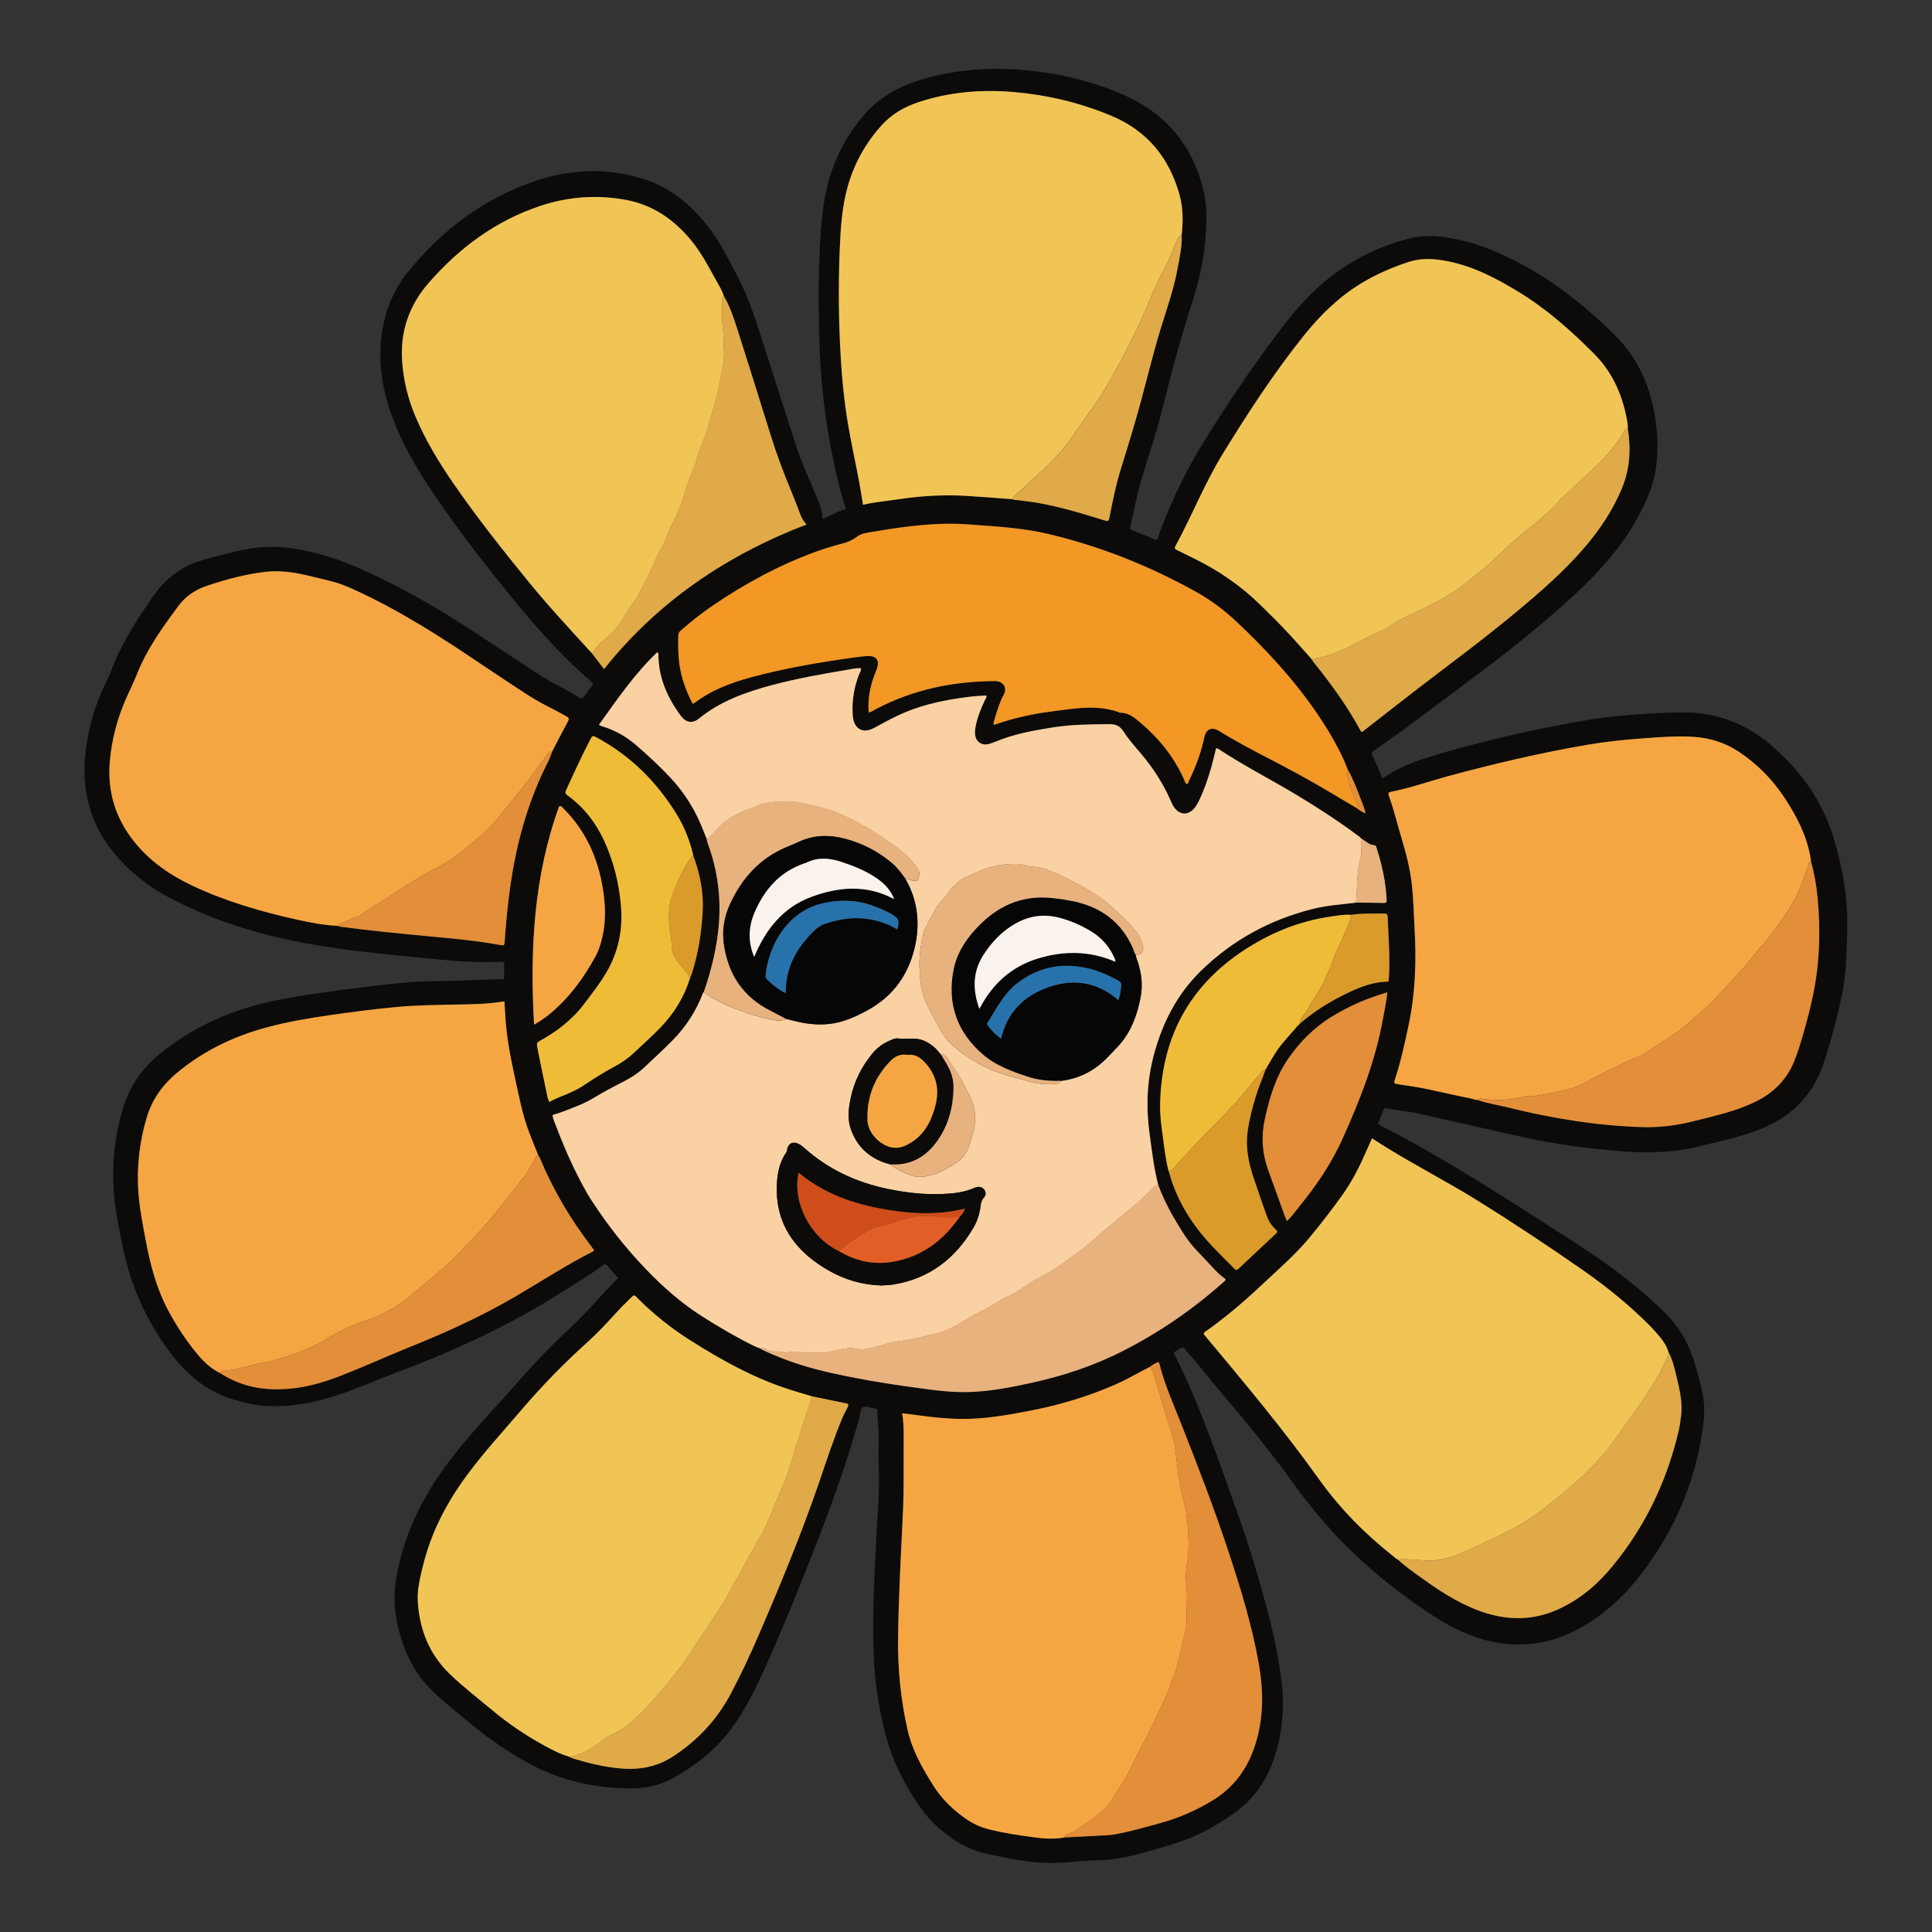
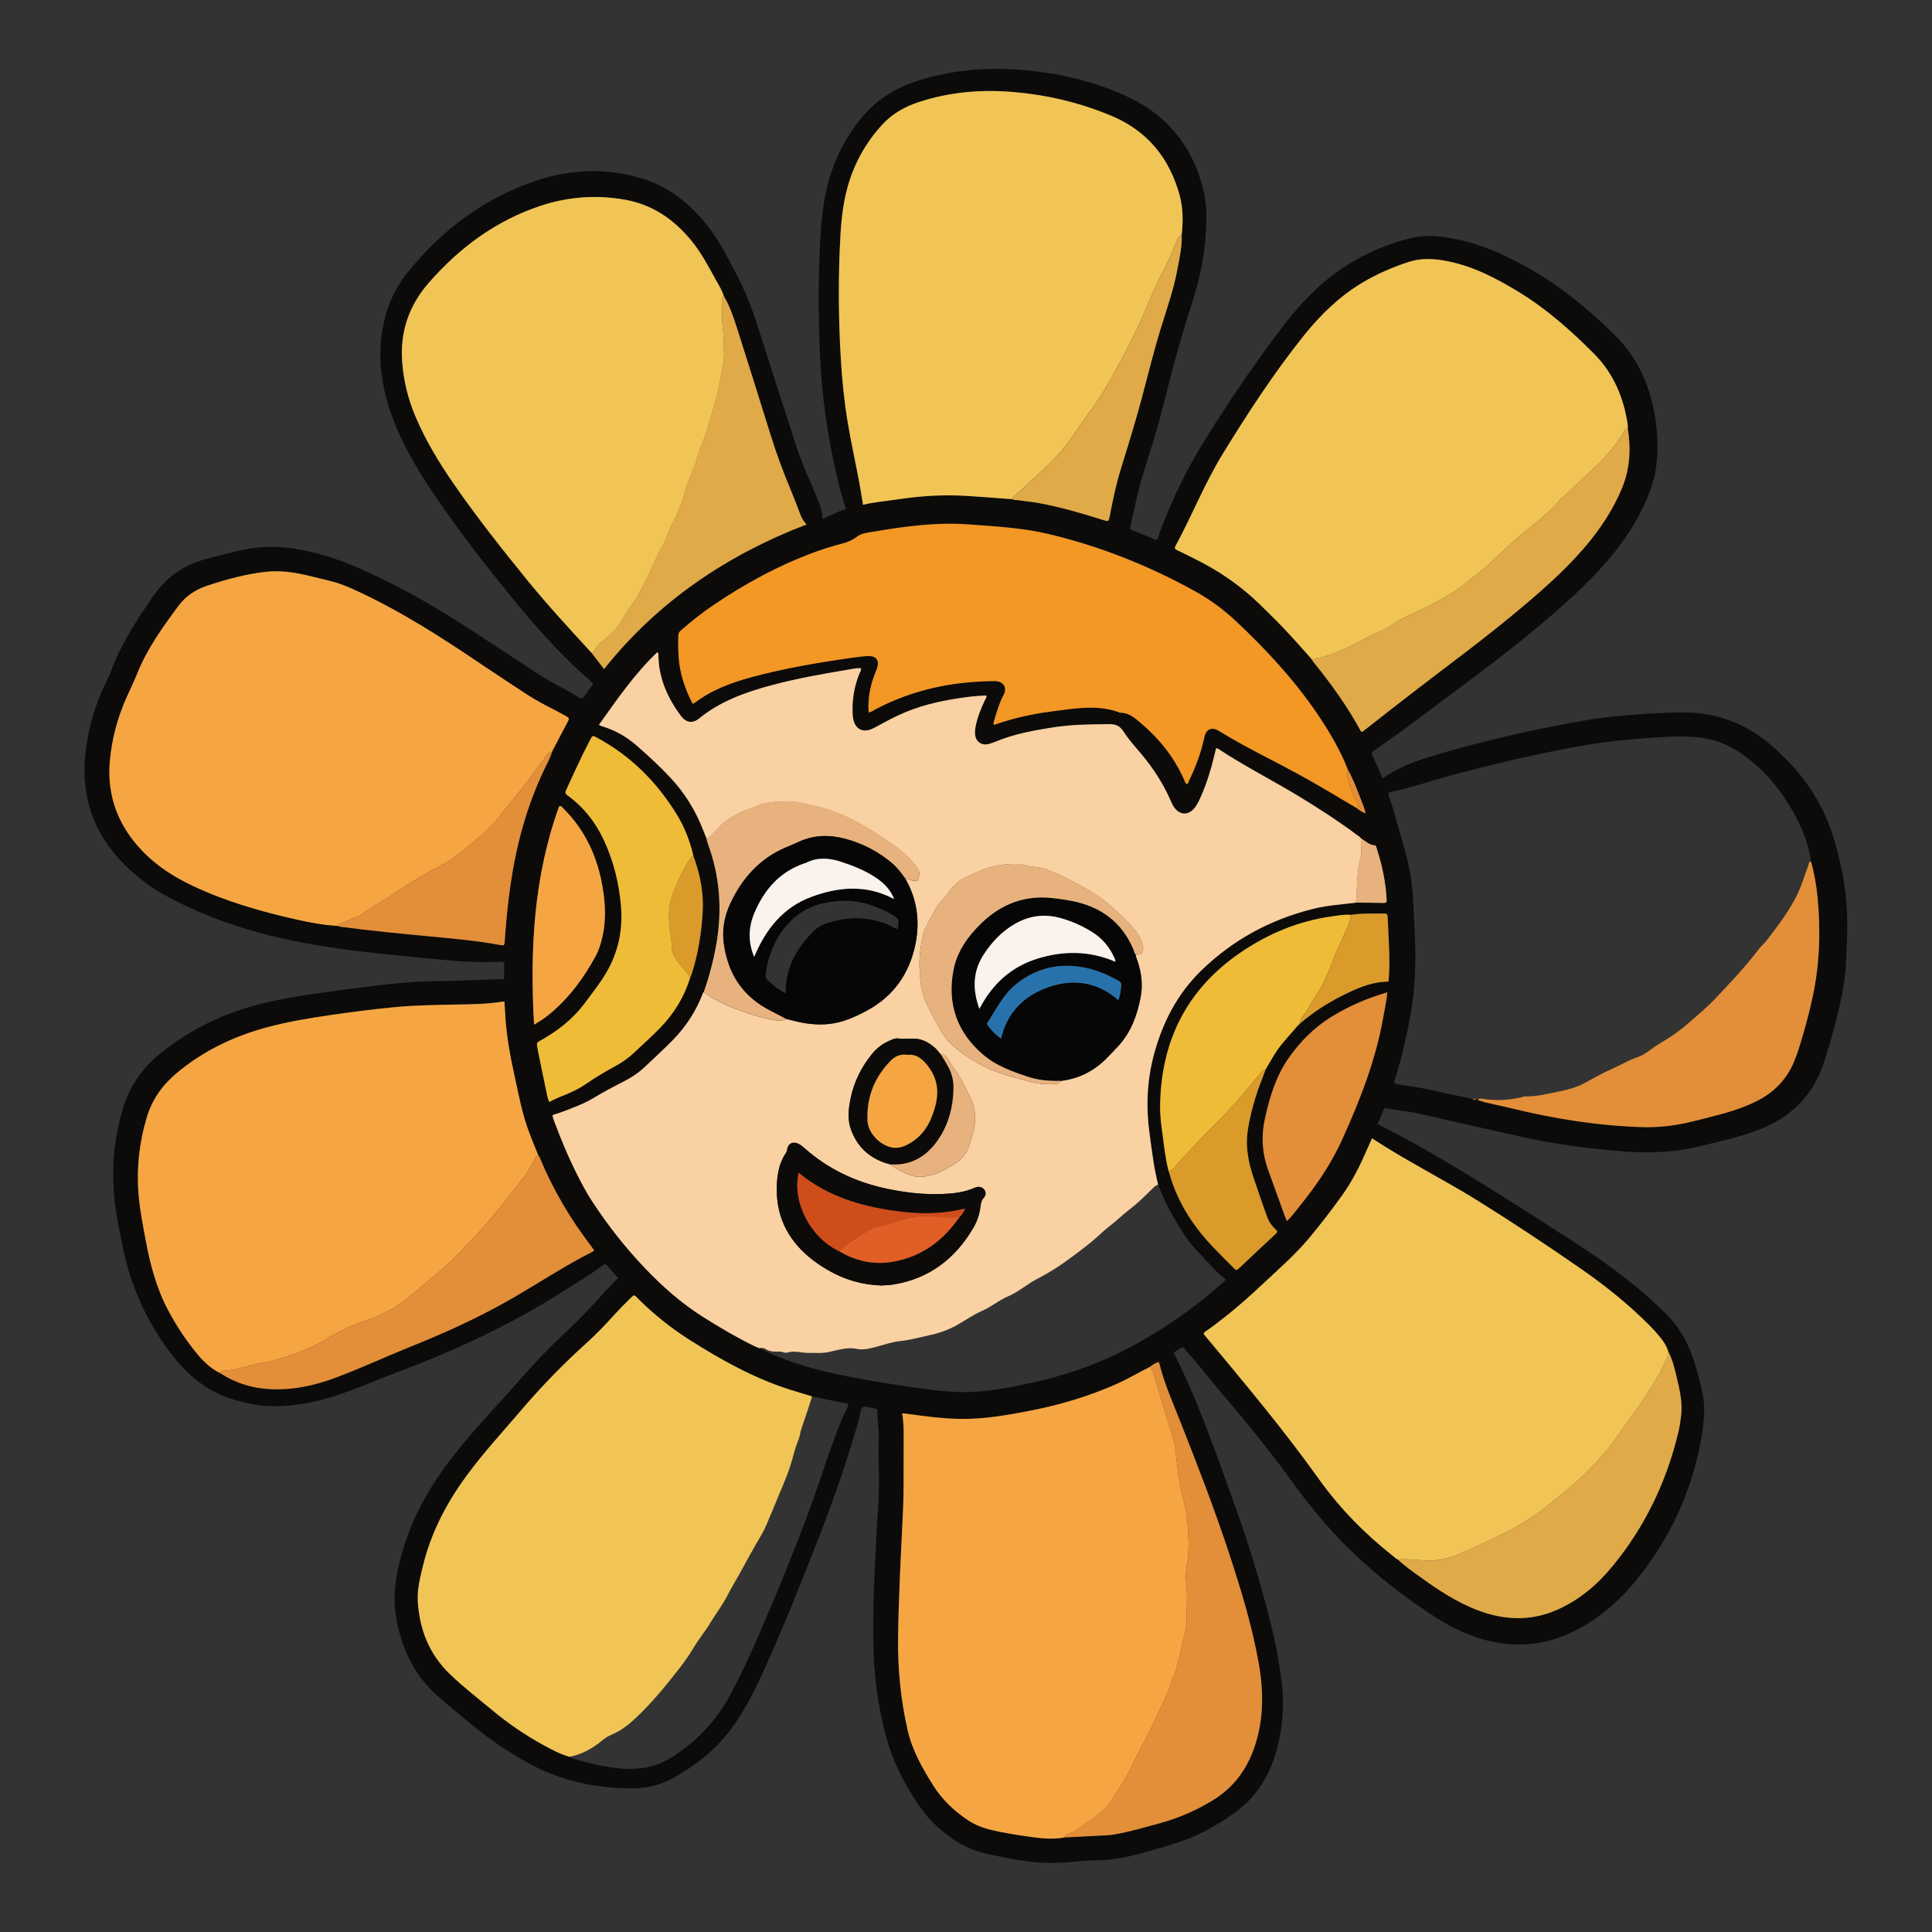
<svg xmlns="http://www.w3.org/2000/svg" version="1.1" viewBox="0 0 500 500">
  <rect x="0" y="0" width="500" height="500" fill="#333333" stroke="none" />
  <defs>
    <style>
      .cls-1 {
        fill: #ce4d1b;
      }

      .cls-2 {
        fill: #fad1a3;
      }

      .cls-3 {
        fill: #e25e27;
      }

      .cls-4 {
        fill: #e8b27e;
      }

      .cls-5 {
        fill: #e38e39;
      }

      .cls-6 {
        fill: #da9b2b;
      }

      .cls-7 {
        fill: #e0aa49;
      }

      .cls-8 {
        fill: #f5a642;
      }

      .cls-9 {
        fill: #060606;
      }

      .cls-10 {
        fill: #f0c555;
      }

      .cls-11 {
        fill: #f39725;
      }

      .cls-12 {
        fill: #efbc38;
      }

      .cls-13 {
        fill: #2872ab;
      }

      .cls-14 {
        fill: #0c0b09;
      }

      .cls-15 {
        fill: #faf2ec;
      }
    </style>
  </defs>
  <g>
    <g id="Vrstva_1">
      <g>
        <path class="cls-14" d="M356.6,290.94c17.02,8.63,32.87,19.02,48.82,29.24,6.85,4.39,13.56,8.97,19.74,14.29,1.86,1.6,3.65,3.27,5.42,4.96,3.55,3.38,6.03,7.42,7.58,12.05,1.01,3.02,1.83,6.08,2.47,9.2.77,3.75.34,7.48-.29,11.2-2.33,13.77-8,26.03-16.72,36.89-4.06,5.05-8.83,9.3-14.5,12.47-9.56,5.34-19.42,5.69-29.49,1.59-2.71-1.1-5.29-2.48-7.75-4.05-11.72-7.49-22.26-16.35-31.14-27.11-2.02-2.45-3.99-4.96-5.85-7.54-5.89-8.17-12.23-15.99-18.78-23.63-3.05-3.56-5.85-7.34-9.04-10.79-.34-.37-.65-1.1-1.13-.96-.72.21-1.36.74-2,1.18-.28.19-.04.47.07.69,6.43,12.84,11.02,26.4,15.88,39.87,3.32,9.22,6.11,18.6,8.57,28.08,1.41,5.44,2.51,10.97,3.2,16.56.82,6.61.25,13.15-1.78,19.48-1.94,6.06-5.45,11.1-10.72,14.81-4.72,3.32-9.73,6.04-15.27,7.73-4.88,1.49-9.75,3.03-14.8,3.84-1.54.25-3.11.39-4.67.42-2.92.06-5.83.35-8.74.59-4.66.38-9.27-.05-13.85-.93-2.3-.44-4.6-.88-6.88-1.42-3.4-.8-6.47-2.27-9.26-4.36-2.72-2.05-5.23-4.33-7.21-7.12-4.09-5.73-7.31-11.92-9.15-18.72-2.17-8.03-3.21-16.24-3.33-24.58-.09-6.37.07-12.72.42-19.08.28-5,.41-10,.79-15,.29-3.85.31-7.71.19-11.57-.06-2.14-.08-4.28,0-6.41.11-2.57-.32-5.09-.37-7.64,0-.38-.14-.59-.5-.66-.1-.02-.21-.04-.31-.05-.99-.05-2.08-.74-2.89-.27-.82.48-.66,1.77-.92,2.7-2.94,10.49-6.5,20.76-10.46,30.91-4.48,11.5-9.04,22.96-14.14,34.21-2.45,5.41-5.09,10.73-8.66,15.53-3.97,5.34-9.08,9.32-14.8,12.55-3.37,1.9-7.07,2.77-10.95,2.75-9.37-.05-18.3-1.93-26.57-6.5-5.21-2.88-10.14-6.19-14.72-10-3.25-2.7-6.57-5.3-9.66-8.19-5.5-5.14-8.38-11.53-9.8-18.79-1.18-6.02-.23-11.79,1.42-17.58,2.6-9.12,7.17-17.17,12.95-24.6,3.3-4.25,6.83-8.29,10.46-12.25,2.19-2.38,4.36-4.77,6.49-7.21,4.26-4.88,8.73-9.54,13.48-13.94,4.4-4.08,8.21-8.73,12.52-13.02-.93-1.05-1.86-2.04-2.7-3.1-.49-.62-.85-.52-1.4-.1-3.51,2.63-7.29,4.84-10.99,7.18-13.44,8.49-27.8,15.06-42.66,20.63-5.35,2.01-10.59,4.34-16.05,6.06-5.76,1.81-11.64,2.79-17.7,2.4-2.51-.16-4.92-.77-7.34-1.43-6.71-1.82-11.88-5.76-16.14-11.15-6.82-8.64-11.23-18.35-13.34-29.13-.78-3.99-1.65-7.96-2.05-12.02-.78-7.99-.06-15.82,2.31-23.5,1.69-5.49,4.81-10.01,9.23-13.66,6.22-5.13,13.17-8.92,20.8-11.5,5.25-1.77,10.64-2.88,16.1-3.74,6.64-1.05,13.31-1.89,19.98-2.7,4.6-.56,9.23-.99,13.87-1.06,5.32-.08,10.64-.23,15.95-.49.83-.04,1.66,0,2.53,0,.22-1.25.04-2.5.13-3.73.06-.76-.32-.83-.94-.81-1.77.06-3.55.09-5.32.08-5.01-.04-9.99-.63-14.97-1.09-3.79-.34-7.57-.75-11.35-1.15-13.18-1.39-26.22-3.45-38.8-7.82-5.07-1.76-10-3.88-14.77-6.34-4.53-2.33-8.63-5.32-12.21-8.91-7.97-8-11.31-17.68-10.01-28.92.73-6.37,2.47-12.45,5.31-18.21.46-.93.92-1.87,1.28-2.85,2.59-7.01,6.64-13.19,10.85-19.3,3.4-4.93,7.89-8.2,13.71-9.71,3.88-1.01,7.74-2.1,11.7-2.75,5.39-.89,10.66-.26,15.95,1,7.93,1.89,15.16,5.41,22.34,9.1,8.26,4.25,16.06,9.26,23.8,14.38,4.17,2.76,8.36,5.49,12.55,8.23,2.1,1.37,4.32,2.51,6.52,3.71,1.23.67,2.48,1.33,3.65,2.11.62.41.95.43,1.37-.19.64-.95,1.34-1.86,2.03-2.78.3-.4.34-.66-.09-1.03-8.75-7.51-16.18-16.24-23.37-25.2-6.59-8.22-12.98-16.59-18.78-25.4-3.65-5.54-6.91-11.29-9.26-17.51-2.48-6.57-3.77-13.34-3.06-20.38.65-6.47,2.76-12.43,6.88-17.51,8.96-11.06,19.97-19.36,33.58-23.81,9.08-2.97,18.31-3.25,27.52-.31,6.64,2.12,11.82,6.27,16.12,11.61,3.36,4.17,5.73,8.94,8.18,13.66,2.38,4.59,4.13,9.43,5.69,14.35,3.18,10.02,6.38,20.04,9.65,30.03,1.52,4.65,3.71,9.05,5.5,13.61.57,1.45,1.16,2.91,1.09,4.68,2.13-.76,3.93-2,6.12-2.53-.85-2.59-1.57-5.09-2.17-7.62-2.56-10.83-4.17-21.79-4.61-32.93-.37-9.44-.44-18.88.07-28.31.33-6.09.86-12.17,2.79-18.02,1.7-5.15,4.28-9.81,7.66-14.06,4.23-5.3,9.74-8.5,16.17-10.35,8.73-2.51,17.59-3.14,26.62-2.29,8.78.83,17.27,2.84,25.33,6.39,11.09,4.89,18.05,13.33,20.74,25.16.94,4.16.7,8.41.34,12.62-.46,5.37-1.65,10.61-3.31,15.73-2.95,9.13-5.46,18.37-7.75,27.67-1.52,6.17-3.61,12.18-5.4,18.28-1.16,3.95-1.97,7.99-2.85,12.01-.1.47-.28.89.36,1.14,2.12.85,4.22,1.74,6.31,2.6.58-.56.62-1.28.85-1.9,3.07-8.28,6.88-16.21,11.53-23.71,6.07-9.8,12.55-19.32,19.48-28.53,3.8-5.05,7.92-9.83,12.92-13.77,6.19-4.87,13.14-8.21,20.74-10.17,4.03-1.04,8.07-.6,12.09.21,6.76,1.37,12.95,4.2,18.91,7.58,8.32,4.72,15.63,10.76,22.36,17.49,6.09,6.09,9.22,13.66,10.37,22.1.55,4.05.63,8.11.03,12.16-.42,2.8-1.29,5.47-2.41,8.06-2.53,5.84-5.99,11.08-10.15,15.88-5.72,6.62-12.29,12.33-18.99,17.9-9.15,7.61-18.78,14.58-28.29,21.71-4.3,3.22-8.63,6.39-13.06,9.43-.56.39-.76.68-.43,1.37.91,1.92,1.73,3.88,2.6,5.89,5.11-3.63,10.93-5.29,16.73-6.96,11.87-3.4,23.91-6.05,36.08-8.14,5.24-.9,10.54-1.32,15.85-1.67,3.02-.19,6.04-.3,9.07-.31,8.36-.05,15.74,2.57,22.18,7.92,7.93,6.59,13.83,14.65,16.83,24.53,2.39,7.9,3.75,16.02,3.49,24.36-.17,5.48-.22,10.97-1.36,16.34-1.26,5.96-2.81,11.86-4.74,17.65-2.83,8.49-8.61,14.08-16.9,17.24-5.13,1.95-10.48,3.1-15.8,4.36-6.99,1.65-14.05,1.69-21.15,1.03-7.68-.72-15.34-1.66-22.88-3.31-9.31-2.04-18.59-4.17-27.88-6.29-2.8-.64-5.67-.81-8.48-1.4-.41-.09-.68.03-.84.46-.48,1.25-.99,2.49-1.44,3.6ZM327.48,276.87c.19-.06.24-.2.21-.38,1.33-2.27,2.59-4.58,4.29-6.6,1.19-1.42,2.43-2.8,3.65-4.2.23-.1.42-.24.49-.5.12-.12.24-.23.36-.35,3.72-3.22,7.87-5.77,12.3-7.88,3.32-1.58,6.73-2.92,10.49-2.92.04-.12.09-.21.1-.31.48-5.52-.07-11.02-.26-16.53-.03-.76-.47-.8-1.04-.79-2.81.04-5.62-.1-8.41.34-1.68-.16-3.33.16-4.97.39-8.66,1.21-16.54,4.5-23.72,9.42-13.97,9.58-20.57,23.05-20.73,39.83-.02,2.34.29,4.68.61,7,.44,3.25.77,6.52,1.6,9.7,1.78,6.78,5.24,12.66,9.83,17.87,2.16,2.46,4.56,4.72,6.84,7.07.8.82.81.85,1.69.03,2.97-2.77,5.93-5.55,8.88-8.34.33-.31.76-.56.84-1.08-1.86-1.89-2.16-2.36-3.08-4.97-1.03-2.95-2.06-5.89-3.05-8.85-1.28-3.83-2.1-7.74-1.56-11.82.43-3.26,1.27-6.42,2.23-9.56.69-2.24,1.66-4.37,2.41-6.58h-.01ZM142.84,194.57c.18-.07.23-.2.21-.38,1.33-2.53,2.64-5.07,3.99-7.59.28-.53.21-.86-.31-1.14-1.06-.56-2.1-1.15-3.16-1.71-2.36-1.22-4.73-2.42-6.96-3.88-3.79-2.49-7.6-4.95-11.35-7.49-10.71-7.26-21.55-14.27-33.36-19.67-1.95-.89-3.91-1.72-5.99-2.24-2.12-.53-4.24-1.07-6.37-1.56-3.52-.82-7.08-1.33-10.7-.93-5.25.58-10.33,1.97-15.33,3.64-3,1-5.53,2.74-7.4,5.28-4.02,5.46-7.99,10.95-10.55,17.31-.82,2.03-1.77,4-2.67,6-2.43,5.36-3.95,10.96-4.46,16.84-.68,7.75,1.45,14.68,6.27,20.73,4.07,5.1,9.31,8.72,15.21,11.49,8.63,4.06,17.72,6.67,26.99,8.74,3.46.77,6.94,1.43,10.49,1.6.19.07.38.18.57.21,7.85,1.04,15.73,1.82,23.61,2.55,5.91.55,11.82,1.09,17.67,2.16,1.31.24,1.31.22,1.4-1.22.32-4.68.77-9.34,1.43-13.99,1.5-10.49,4.21-20.61,8.79-30.19.72-1.5,1.55-2.95,2-4.57h-.02ZM179.42,221.42c-.87-3.73-2.24-7.27-4.23-10.53-5.18-8.48-11.99-15.3-20.81-20.02-1.02-.55-1.05-.56-1.61.51-2.25,4.3-4.25,8.71-6.27,13.12-.3.66-.21.96.38,1.38,4.19,3.03,7.26,6.97,9.43,11.66,2.5,5.4,3.89,11.09,4.39,17,.52,6.09-.66,11.81-3.76,17.12-1.66,2.85-3.71,5.41-5.67,8.04-3.13,4.18-7.15,7.26-11.66,9.75-.56.31-.77.61-.62,1.2.07.3.08.62.15.93.73,3.57,1.44,7.15,2.2,10.72.2.94.3,1.93.81,2.9,1.76-.98,3.58-1.58,5.33-2.37,1.43-.64,2.81-1.36,4.1-2.25,2.41-1.65,4.9-3.17,7.47-4.55,1.8-.97,3.47-2.12,4.96-3.51,2.28-2.14,4.61-4.23,6.8-6.47,3.58-3.67,6.22-7.94,7.75-12.86.19-.48.4-.96.55-1.45,1.62-5.09,2.42-10.32,2.73-15.64.3-5.07-.67-9.93-2.44-14.66ZM348.68,198.86c.02-.19-.04-.33-.2-.44-.14-.39-.26-.79-.43-1.17-2.02-4.54-4.56-8.79-7.37-12.88-5.97-8.69-13.08-16.36-20.73-23.56-3.2-3.01-6.7-5.61-10.56-7.75-12.06-6.69-24.74-11.74-38.17-14.91-6.73-1.59-13.61-1.93-20.47-2.45-8.38-.63-16.65.51-24.88,1.9-1.41.24-2.94.37-4.13,1.3-1.1.86-2.33,1.38-3.65,1.72-2.32.61-4.62,1.29-6.87,2.11-9.56,3.47-18.42,8.29-26.82,14-2.81,1.91-5.44,4.04-8.02,6.24-.44.38-.81.74-.83,1.41-.11,3.87-.02,7.72,1.14,11.46.67,2.17,1.5,4.27,2.56,6.25.22-.07.34-.08.42-.14,4.38-3.36,9.44-5.26,14.69-6.69,8.8-2.4,17.78-3.89,26.81-5.15,1.24-.17,2.48-.33,3.73-.35,1.81-.03,2.68,1.16,2.16,2.87-.24.8-.59,1.56-.87,2.34-1.08,3.01-1.64,6.1-1.38,9.39.67-.1,1.12-.47,1.61-.73,9.68-5.17,20.08-7.32,30.98-7.39,1.9-.01,3.51,1.33,2.3,3.64-1.02,1.94-1.68,4.04-2.28,6.14-.13.47-.42.95-.22,1.56,1-.33,1.93-.64,2.86-.93,4.24-1.3,8.6-2.13,12.98-2.68,5.61-.71,11.28-1.7,16.84.45,2.17-.03,3.71,1.27,5.21,2.54,4.84,4.09,8.75,8.92,11.34,14.75.18.41.24.9.64,1.18.37-.04.41-.34.51-.55,1.63-3.44,3.07-6.95,3.9-10.69.1-.46.19-.92.33-1.37.49-1.57,1.71-2.11,3.17-1.41.23.11.45.26.68.39,3.96,2.41,8.04,4.61,12.16,6.74,5.42,2.79,10.79,5.67,16.03,8.8,2.46,1.47,4.92,2.92,7.39,4.38.61.51,1.25.98,2.19,1.29-.31-1.41-.82-2.55-1.26-3.7-1.02-2.62-1.99-5.25-3.39-7.7.02-.1-.01-.18-.1-.24ZM153.02,168.88c1.1,1.43,2.2,2.85,3.31,4.3,13.95-17.5,31.69-29.47,52.42-37.43-1.33-1.27-1.76-3-2.4-4.64-.49-1.26-.98-2.53-1.5-3.77-1.98-4.76-3.81-9.57-5.34-14.5-2.92-9.39-5.87-18.78-8.85-28.15-.9-2.82-1.89-5.61-3.4-8.18-.44-1.46-1.27-2.74-2-4.05-1.97-3.56-3.86-7.17-6.47-10.32-4.47-5.38-9.96-9.16-16.95-10.43-7.43-1.34-14.77-.82-21.92,1.55-11.6,3.83-21.05,10.85-29.01,19.98-5.07,5.81-7.4,12.62-6.85,20.34.36,4.98,1.55,9.76,3.5,14.36,2.58,6.07,5.98,11.69,9.71,17.1,6.04,8.76,12.64,17.11,19.36,25.35,5.21,6.39,10.81,12.42,16.37,18.5ZM57.02,355.39c3.65,2.36,7.67,3.72,11.98,4.05,6.28.48,12.32-.79,18.18-3.02,6.52-2.48,12.85-5.41,19.32-8.01,9.18-3.69,18.17-7.81,26.74-12.8,6.75-3.93,13.27-8.24,20.26-11.75.08-.04.13-.15.2-.24-.03-.1-.04-.21-.1-.29-.24-.34-.48-.68-.73-1.01-5.24-6.86-9.6-14.24-12.96-22.21-.16-.38-.25-.8-.59-1.09-.81-2.03-1.65-4.04-2.42-6.09-1.73-4.6-2.63-9.43-3.67-14.21-1.18-5.4-2.22-10.83-2.49-16.37-.05-1.03-.12-2.07-.19-3.16-.27.01-.47,0-.66.03-3.72.63-7.47.66-11.22.73-5.42.11-10.84.16-16.25.66-5.76.53-11.49,1.3-17.22,2.12-5.42.78-10.81,1.69-16.1,3.12-8.61,2.33-16.49,6.1-23.38,11.85-3.7,3.1-6.37,6.86-7.75,11.5-1.97,6.62-2.68,13.37-2.08,20.25.33,3.8,1.08,7.53,1.77,11.27,1.18,6.38,2.79,12.61,5.87,18.39,2.19,4.11,4.73,7.98,7.74,11.54,1.62,1.92,3.45,3.61,5.75,4.72ZM210.08,361.36c-1.89-.57-3.79-1.12-5.68-1.72-9.31-2.97-17.76-7.69-25.96-12.89-4.73-3-9.07-6.48-13.07-10.41-1.37-1.35-1.03-1.51-2.63.05-1.19,1.17-2.37,2.36-3.48,3.59-2.34,2.6-4.74,5.14-7.34,7.48-6.01,5.42-11.64,11.19-16.9,17.35-4.81,5.63-9.83,11.07-14.22,17.04-5.24,7.13-9.26,14.83-11.36,23.48-.74,3.04-1.52,6.09-1.31,9.25.47,7.23,2.96,13.54,8.29,18.68,3.5,3.38,7.35,6.32,11.07,9.43,4.05,3.38,8.41,6.33,13.03,8.88,2.18,1.21,4.4,2.38,6.81,3.09.32.16.64.35.98.46,3.99,1.22,8.03,2.18,12.2,2.56,4.92.45,9.49-.35,13.72-3.12,6.33-4.14,11.32-9.46,14.87-16.14,2.55-4.79,4.85-9.68,7-14.66,5.77-13.33,11.33-26.75,16.03-40.51,1.82-5.32,3.56-10.67,5.71-15.87.46-1.1,1.02-2.16,1.56-3.23.28-.56.18-.83-.47-.96-2.96-.59-5.91-1.22-8.86-1.83ZM339.3,170.41c.23.34.44.7.7,1.02,4.49,5.56,8.68,11.33,12.09,17.63.1.18.2.37.48.34,4.79-3.73,9.57-7.51,14.41-11.22,8.44-6.46,16.99-12.78,25.17-19.58,6.22-5.17,12.32-10.45,17.64-16.58,4.16-4.8,7.66-10,10.07-15.91,2-4.93,2.23-10.01,1.42-15.2,0-.42.03-.84-.03-1.25-1.09-6.86-3.65-13.04-8.61-18.04-6-6.05-12.35-11.69-19.67-16.14-5.76-3.5-11.71-6.61-18.42-7.92-3.37-.66-6.73-.86-10.04.23-4.21,1.4-8.27,3.14-12.08,5.44-5.89,3.56-10.72,8.28-14.98,13.6-7.74,9.66-14.49,20.01-20.95,30.55-4.7,7.66-8,16.04-12.27,23.92-.33.61-.09.81.4,1.05,1.36.65,2.71,1.34,4.07,2,6.43,3.12,12.28,7.08,17.4,12.08,2.69,2.62,5.36,5.26,7.9,8.03,1.79,1.96,3.55,3.95,5.32,5.93ZM275.48,475.54c2.96-.15,5.93-.27,8.89-.45,1.35-.08,2.71-.09,4.05-.32,3.91-.67,7.7-1.81,11.52-2.84,4.91-1.32,9.52-3.31,13.88-5.96,5.38-3.28,8.86-7.97,10.86-13.85,2.4-7.09,2.39-14.29,1.09-21.61-1.72-9.73-4.61-19.14-7.68-28.49-3.8-11.53-8.17-22.86-12.64-34.14-1.96-4.93-4.12-9.8-5.4-14.98-.03-.14-.17-.25-.29-.41-.78.32-1.5.72-2.14,1.25-2.88,1.45-5.66,3.11-8.61,4.42-7.17,3.19-14.64,5.42-22.34,6.92-5.89,1.15-11.79,2.19-17.81,2.15-3.29-.02-6.56-.35-9.82-.76-1.79-.22-3.57-.46-5.57-.72.35,1.96.4,3.77.4,5.59-.02,4.12,0,8.24-.02,12.36-.01,2.14-.02,4.28-.12,6.41-.52,11.25-1.17,22.49-1.31,33.75-.1,8.06.68,16.04,2.47,23.89,1.2,5.25,3.83,9.89,6.67,14.4,2.29,3.62,5.34,6.52,8.9,8.89,1.66,1.11,3.46,1.88,5.4,2.38,3.84.99,7.76,1.56,11.68,2.08,2.63.35,5.29.54,7.94.05ZM305.8,60.86c.38-3.45.41-6.91-.5-10.25-2.63-9.67-8.35-16.75-17.75-20.66-8-3.34-16.31-5.33-24.94-6.1-8.52-.76-16.86-.08-25,2.63-3.57,1.19-6.76,3.01-9.32,5.81-4.19,4.57-7.15,9.85-8.86,15.81-1.57,5.46-1.9,11.09-2.13,16.71-.37,9.23-.27,18.46.27,27.68.32,5.52.87,11.01,1.75,16.47.88,5.4,2.09,10.74,3.09,16.12.34,1.83.62,3.67.93,5.57,3.02-.74,6.05-.95,9.03-1.41,6.05-.93,12.13-1.27,18.24-.87,3.8.25,7.59.55,11.38.83.37.25.8.17,1.21.22,1.91.26,3.83.44,5.73.79,5.6,1.02,11.04,2.65,16.46,4.34,1.49.46,1.51.47,1.8-1,.75-3.84,1.5-7.67,2.64-11.41,1.5-4.93,3.05-9.85,4.46-14.81,2.12-7.46,3.85-15.04,6.14-22.46,1.57-5.07,3.35-10.09,4.3-15.34.52-2.87,1.2-5.71,1.07-8.66ZM431.71,349.64c-.42-1.37-1.21-2.54-2.1-3.62-.86-1.05-1.76-2.06-2.72-3.02-5.4-5.4-11.31-10.18-17.57-14.53-8.73-6.06-17.58-11.94-26.6-17.57-9.06-5.65-18.64-10.4-27.65-16.31-.37.83-.73,1.63-1.08,2.43-1.85,4.32-3.92,8.53-6.67,12.36-2.64,3.68-5.41,7.28-8.3,10.77-3.87,4.68-8.48,8.61-12.88,12.75-4.37,4.11-8.95,7.98-13.84,11.47-.29.21-.65.35-.79.76.06.11.12.26.21.37,10.15,12.17,20.34,24.3,29.56,37.21,5.43,7.6,11.92,14.21,19.24,19.99.41.32.77.71,1.27.89,1.7,1.61,3.63,2.95,5.52,4.33,4.81,3.49,9.76,6.78,15.37,8.88,6.75,2.53,13.54,2.76,20.24-.17,5.75-2.51,10.44-6.47,14.39-11.28,8.45-10.27,14.05-21.98,17.11-34.9.32-1.36.51-2.76.68-4.16.39-3.22-.32-6.33-1.05-9.42-.58-2.47-1.12-4.97-2.34-7.24ZM381.12,284.39c.22.22.48.25.77.2.2.04.4.09.6.13,2.67.9,5.45,1.33,8.17,2,11.36,2.79,22.86,4.65,34.58,4.99,2.35.07,4.69-.07,7.02-.37,3.53-.44,6.94-1.4,10.37-2.26,4.1-1.03,8.15-2.19,11.95-4.09,4.51-2.25,7.84-5.63,9.75-10.35.41-1.01.81-2.04,1.13-3.08,1.45-4.57,2.73-9.2,3.71-13.89,1.76-8.37,2.01-16.86,1.2-25.36-.3-3.15-.83-6.29-1.71-9.35-.07-.52-.13-1.03-.22-1.54-1.05-5.6-3.68-10.5-6.78-15.17-3.09-4.65-6.98-8.56-11.64-11.66-3.55-2.36-7.47-3.61-11.73-3.88-4.34-.28-8.65.07-12.97.38-4.84.35-9.66.84-14.44,1.66-12.33,2.11-24.49,4.97-36.56,8.25-4.77,1.3-9.44,2.98-14.3,3.92-.88.17-.76.63-.54,1.24,1.33,3.68,2.22,7.49,3.35,11.23,1.16,3.85,2.12,7.73,2.56,11.74.4,3.69.47,7.39.68,11.08.5,8.52.22,16.98-1.59,25.36-.99,4.59-1.97,9.17-3.44,13.63-.4,1.22-.38,1.23.91,1.43,2.88.44,5.77.86,8.62,1.51,3.5.8,7.02,1.51,10.53,2.27ZM350.9,233.6c2.39.03,4.78.02,7.17.1.78.02.82-.33.79-.94-.24-4.54-1.18-8.95-2.59-13.27-.1-.3-.14-.7-.49-.72-1.46-.07-2.4-1.14-3.56-1.8-.3-.45-.77-.7-1.18-1-5.07-3.76-10.37-7.18-15.77-10.42-6.65-3.99-13.59-7.51-20.06-11.81-.12-.08-.29-.07-.49-.11-.15.57-.3,1.12-.42,1.67-.85,3.66-1.96,7.24-3.45,10.69-.37.86-.78,1.71-1.28,2.5-1.77,2.8-4.56,2.69-6.11-.21-.15-.28-.28-.56-.4-.85-1.95-4.54-4.6-8.63-7.78-12.4-1.54-1.83-3.17-3.63-4.46-5.64-.99-1.55-2.03-2.02-3.86-2-4.9.05-9.8.09-14.65.87-4.94.79-9.85,1.68-14.51,3.6-.62.26-1.26.51-1.91.67-1.92.49-3.44-.64-3.56-2.63-.04-.62.02-1.25.14-1.87.47-2.42,1.38-4.69,2.44-6.9.16-.34.5-.65.31-1.16-1.68.07-3.33.21-4.98.42-5.49.72-10.87,1.8-16.02,3.94-2.8,1.16-5.42,2.65-8.09,4.07-2.84,1.51-5.06.26-5.42-2.94-.03-.31-.05-.62-.07-.94-.15-3.54.45-6.95,1.78-10.24.17-.41.5-.79.39-1.34-1.16-.13-2.29.17-3.4.36-6.62,1.11-13.22,2.27-19.72,4.01-6.73,1.81-13.22,4.1-18.73,8.58-1.77,1.44-3.45,1.17-4.85-.75-3.39-4.64-5.65-9.71-5.72-15.58,0-.24.1-.52-.31-.77-5.85,5.56-10.39,12.18-15.08,18.77.32.18.44.28.58.31,3.47.99,6.53,2.74,9.22,5.1,3.06,2.68,6.05,5.43,8.83,8.42,3.44,3.71,6.1,7.91,8,12.59.41,1.01.82,2.02,1.22,3.03.13.5.23,1.01.41,1.5,3.09,8.42,3.67,17.03,2.13,25.84-.74,4.22-1.81,8.33-3.25,12.36-.07.07-.17.13-.2.22-1.76,4.65-4.4,8.74-7.88,12.27-2.27,2.3-4.66,4.48-7,6.71-1.71,1.62-3.65,2.93-5.76,4-2.7,1.36-5.35,2.79-7.94,4.35-1.3.78-2.67,1.4-4.07,1.97-2.07.84-4.13,1.68-6.28,2.29.04.8.35,1.47.61,2.14,1.49,3.89,3.05,7.76,4.87,11.51,1.46,3,2.98,5.97,4.81,8.77,4.03,6.18,8.57,11.94,13.67,17.27,4.52,4.72,9.39,9.04,14.93,12.54,4.32,2.73,8.72,5.32,13.31,7.57.42.2.86.35,1.29.53.36.2.71.42,1.08.6,5.68,2.69,11.63,4.56,17.76,5.91,8.45,1.86,17,3.18,25.58,4.29,3.77.49,7.57.76,11.39.53,4.97-.29,9.81-1.25,14.65-2.31,8.33-1.82,16.36-4.49,23.97-8.41,9.23-4.75,17.73-10.56,25.48-17.46.3-.27.71-.45.77-.97-.81-.62-1.65-1.24-2.37-2-1.75-1.86-3.51-3.71-5.25-5.58-1.28-1.38-2.41-2.88-3.42-4.47-2.51-3.97-4.84-8.03-6.42-12.47-1.09-4.25-1.57-8.6-2.19-12.94-.98-6.95-.74-13.79,1.09-20.62,2.24-8.4,6.1-15.87,12.36-21.92,8.14-7.87,17.8-13.11,28.81-15.85,3.66-.91,7.4-1.18,11.12-1.6ZM359.05,256.82c-5.21,1.52-9.96,3.57-14.43,6.32-4.58,2.81-8.24,6.53-11.25,10.92-3.22,4.68-4.79,10.01-6,15.49-.98,4.45-.74,8.8.79,13.08,1.37,3.83,2.75,7.65,4.14,11.47.22.61.47,1.22.76,1.94,1.25-1.18,2.14-2.46,3.12-3.66,4.39-5.4,8.3-11.07,11.19-17.46,4.59-10.15,8.64-20.45,10.6-31.47.38-2.15.85-4.28,1.1-6.62ZM138.21,265.19c1.65-.93,2.95-1.84,4.18-2.86,5-4.16,8.76-9.3,11.83-14.99.64-1.19,1.07-2.48,1.43-3.79,1.27-4.67,1.12-9.36.3-14.09-1.35-7.81-4.52-14.69-10.21-20.31-.24-.24-.4-.65-1.02-.48-6.59,18.19-7.59,37.08-6.49,56.52Z" />
        <path class="cls-2" d="M182.86,217.03c-.41-1.01-.81-2.02-1.22-3.03-1.91-4.68-4.56-8.88-8-12.59-2.77-2.99-5.77-5.74-8.83-8.42-2.69-2.36-5.76-4.1-9.22-5.1-.14-.04-.26-.14-.58-.31,4.7-6.59,9.24-13.21,15.08-18.77.41.25.31.53.31.77.06,5.87,2.33,10.95,5.72,15.58,1.4,1.91,3.08,2.19,4.85.75,5.51-4.48,12-6.77,18.73-8.58,6.49-1.74,13.1-2.9,19.72-4.01,1.11-.19,2.24-.49,3.4-.36.1.55-.22.93-.39,1.34-1.33,3.29-1.93,6.69-1.78,10.24.01.31.03.63.07.94.36,3.2,2.58,4.45,5.42,2.94,2.66-1.42,5.29-2.9,8.09-4.07,5.14-2.14,10.53-3.22,16.02-3.94,1.65-.22,3.3-.35,4.98-.42.2.5-.14.82-.31,1.16-1.06,2.22-1.97,4.48-2.44,6.9-.12.62-.18,1.24-.14,1.87.12,1.99,1.63,3.12,3.56,2.63.65-.17,1.29-.42,1.91-.67,4.66-1.92,9.57-2.81,14.51-3.6,4.85-.78,9.75-.82,14.65-.87,1.83-.02,2.87.46,3.86,2,1.28,2.01,2.91,3.8,4.46,5.64,3.18,3.77,5.83,7.86,7.78,12.4.12.29.26.57.4.85,1.55,2.9,4.33,3.01,6.11.21.5-.79.91-1.64,1.28-2.5,1.49-3.45,2.6-7.03,3.45-10.69.13-.55.28-1.1.42-1.67.2.04.37.03.49.11,6.47,4.3,13.4,7.82,20.06,11.81,5.41,3.25,10.71,6.66,15.77,10.42.41.31.89.55,1.18,1-.19,1.69.35,3.42-.13,5.09-1.08,3.79-.75,7.7-1.19,11.55-3.72.42-7.46.69-11.12,1.6-11.01,2.74-20.67,7.98-28.81,15.85-6.26,6.05-10.12,13.52-12.36,21.92-1.82,6.82-2.06,13.67-1.09,20.62.61,4.33,1.09,8.69,2.19,12.94-.32.18-.68.3-.94.54-1.34,1.29-2.63,2.62-4.01,3.87-1.72,1.56-3.65,2.88-5.34,4.47-1.33,1.25-2.87,2.24-4.19,3.49-2.9,2.76-6.12,5.12-9.34,7.46-2.34,1.7-4.83,3.22-7.4,4.54-2.67,1.37-4.92,3.44-7.7,4.61-2.34.98-4.25,2.68-6.61,3.7-1.96.85-3.8,2.07-5.66,3.19-2.33,1.41-4.8,2.42-7.46,3-2.68.58-5.3,1.35-8.06,1.63-2.24.23-4.43,1.03-6.64,1.61-1.52.4-3.11.74-4.62.42-1.87-.4-3.6,0-5.36.37-.61.13-1.21.28-1.82.42-1.73.41-3.5.22-5.25.26-1.84.04-3.68-.7-5.55-.09-.32.1-.74.02-1.07-.09-.51-.17-1.02-.2-1.54-.17-1.06.05-2.08-.05-3-.65-.5-.33-1.07-.38-1.66-.24-.43-.18-.88-.33-1.29-.53-4.59-2.25-8.99-4.84-13.31-7.57-5.54-3.5-10.42-7.82-14.93-12.54-5.09-5.33-9.64-11.09-13.67-17.27-1.83-2.8-3.35-5.77-4.81-8.77-1.82-3.75-3.38-7.62-4.87-11.51-.26-.68-.57-1.35-.61-2.14,2.14-.61,4.21-1.45,6.28-2.29,1.4-.57,2.78-1.19,4.07-1.97,2.59-1.56,5.25-2.99,7.94-4.35,2.11-1.06,4.05-2.37,5.76-4,2.35-2.22,4.73-4.41,7-6.71,3.48-3.53,6.12-7.62,7.88-12.27.03-.09.13-.15.2-.22,1.26,1,2.63,1.84,4.07,2.54,4.3,2.08,8.81,3.6,13.48,4.6,1.21.26,2.55.42,3.79-.18.55.14,1.11.28,1.66.42,3.15.82,6.3,1.25,9.58.87,3.45-.4,6.51-1.78,9.5-3.37,7-3.72,11.15-9.66,12.69-17.28,1.19-5.86.45-11.62-2.62-16.92.54-.07,1.03.17,1.51.35,1.46.54,1.84.29,2.11-1.43.11-.71-.17-1.32-.59-1.88-1.67-2.22-3.68-4.08-5.94-5.69-2.67-1.9-5.39-3.73-8.25-5.3-2.23-1.22-4.5-2.38-6.89-3.31-2.48-.97-5.07-1.46-7.62-2.12-3.24-.84-6.47-.79-9.72-.31-.92.14-1.9.27-2.7.69-1.25.66-2.6.97-3.88,1.54-2.39,1.05-4.57,2.33-6.4,4.25-.95,1-1.81,2.14-3.05,2.85ZM242.62,271.81c-.04-.18-.14-.28-.32-.32-1.6-1.48-3.37-2.61-5.64-2.68-1.44-.05-2.88.16-4.33-.06-.65-.1-1.32.25-1.94.51-1.87.77-3.44,1.95-4.71,3.51-2.74,3.37-4.64,7.16-5.52,11.42-.57,2.72-.9,5.48.09,8.18,1.76,4.83,5.26,7.74,10.2,8.99,1.48,1.28,3.24,2.03,5.03,2.74,2.1.84,4.14.42,6.21-.17,1.53-.44,2.86-1.22,4.2-2,1.98-1.15,3.83-2.46,4.68-4.76.38-1.02.66-2.07,1-3.11,1.12-3.38,1.16-6.67-.38-9.97-.55-1.18-1.24-2.28-1.77-3.46-1.02-2.3-2.66-4.19-3.93-6.33-.41-.68-.95-1.55-2.03-1.5-.34-.27-.63-.58-.83-.98ZM274.55,279.73c4.8-.57,8.82-2.68,12.15-6.17.93-.98,1.9-1.94,2.81-2.94,3.22-3.56,4.79-7.88,5.68-12.5.6-3.09.25-6.12-.7-9.1-.2-.64-.52-1.25-.55-1.94,1.62-.04,2-.46,1.89-2.04-.03-.38-.18-.7-.28-1.05-.62-2.06-2.03-3.61-3.43-5.14-1.27-1.38-2.69-2.6-4.08-3.86-1.59-1.45-3.29-2.74-5.09-3.85-3.84-2.37-7.83-4.49-12.06-6.11-.69-.26-1.37-.41-2.09-.53-1.12-.19-2.29-.14-3.37-.55-.74-.28-1.51-.34-2.3-.35-3.19-.03-6.31.39-9.24,1.67-1.27.55-2.56,1.08-3.82,1.67-1.28.6-2.38,1.43-3.35,2.49-1.12,1.23-1.94,2.72-3.15,3.84-1.63,1.5-2.05,3.72-3.4,5.36.12.94-.81,1.38-1.02,2.21-.74,2.93-1.2,5.89-1.22,8.91,0,.89.24,1.77.21,2.62-.05,1.79.33,3.48.82,5.16.66,2.26,1.87,4.27,2.96,6.33,1.27,2.38,2.46,4.83,4.56,6.63,1.18,1.01,2.37,2.02,3.67,2.87,3.41,2.22,7.01,4.04,10.97,5.11,1.7.46,3.4.93,5.1,1.4,2.13.58,4.29.81,6.48.69.69-.04,1.46-.04,1.85-.83ZM228.02,332.68c1.09-.09,2.19-.09,3.27-.27,9.21-1.52,15.89-6.65,20.57-14.57.99-1.68,1.62-3.49,1.87-5.43.12-.92.23-1.75.94-2.52.79-.85.35-2.17-.67-2.59-.61-.25-1.21-.15-1.81.11-2.62,1.17-5.42,1.47-8.23,1.59-4.92.21-9.79-.38-14.58-1.4-7.93-1.69-15.08-5.04-21.18-10.48-.58-.52-1.18-1.02-1.95-1.27-1.15-.37-2.09.1-2.44,1.24-.12.39-.09.82-.34,1.19-1.84,2.63-2.34,5.69-2.43,8.76-.23,7.4,2.63,13.48,8.3,18.23,1.52,1.27,3.16,2.39,4.87,3.39,4.27,2.48,8.86,3.86,13.82,4.01Z" />
-         <path class="cls-8" d="M382.49,284.72c-.2-.04-.4-.09-.6-.13-.21-.27-.48-.27-.77-.2-3.51-.75-7.03-1.46-10.53-2.27-2.85-.65-5.73-1.07-8.62-1.51-1.29-.2-1.32-.21-.91-1.43,1.47-4.46,2.46-9.04,3.44-13.63,1.8-8.39,2.09-16.84,1.59-25.36-.22-3.69-.28-7.39-.68-11.08-.44-4.01-1.39-7.89-2.56-11.74-1.13-3.74-2.02-7.55-3.35-11.23-.22-.6-.34-1.06.54-1.24,4.87-.94,9.53-2.62,14.3-3.92,12.07-3.28,24.23-6.14,36.56-8.25,4.78-.82,9.6-1.31,14.44-1.66,4.32-.31,8.63-.66,12.97-.38,4.26.27,8.18,1.52,11.73,3.88,4.66,3.1,8.54,7.01,11.64,11.66,3.1,4.67,5.73,9.58,6.78,15.17.1.51.15,1.03.22,1.54-.26.09-.55.23-.58.48-.1.84-.53,1.57-.78,2.36-.81,2.56-1.76,5.08-3.08,7.43-1.99,3.53-4.38,6.78-6.88,9.96-.74.95-1.65,1.74-2.37,2.69-3.4,4.46-7.26,8.51-11.09,12.58-2.17,2.31-4.64,4.32-7.01,6.41-1.28,1.13-2.65,2.15-4.06,3.12-1.82,1.26-3.79,2.25-5.56,3.6-1.06.81-2.23,1.59-3.48,2.01-2.32.78-4.4,2.05-6.62,3.04-2.4,1.06-4.71,2.36-7.02,3.63-3.02,1.65-6.33,2.12-9.6,2.81-1.93.41-3.87.75-5.86.66-.3-.01-.6.16-.9.23-3.32.77-6.66.96-10.04.42-.46-.07-.95-.17-1.26.34Z" />
        <path class="cls-10" d="M361.79,403.6c-.51-.18-.87-.57-1.27-.89-7.33-5.78-13.82-12.39-19.24-19.99-9.22-12.91-19.41-25.04-29.56-37.21-.09-.11-.15-.26-.21-.37.14-.42.5-.56.79-.76,4.89-3.49,9.47-7.36,13.84-11.47,4.4-4.14,9.01-8.07,12.88-12.75,2.89-3.5,5.66-7.09,8.3-10.77,2.75-3.83,4.81-8.04,6.67-12.36.35-.81.71-1.6,1.08-2.43,9.01,5.91,18.59,10.66,27.65,16.31,9.02,5.63,17.87,11.51,26.6,17.57,6.26,4.35,12.18,9.13,17.57,14.53.96.96,1.86,1.97,2.72,3.02.89,1.09,1.68,2.25,2.1,3.62-.11.61,0,1.24-.3,1.83-.93,1.79-1.7,3.67-2.74,5.38-1.91,3.14-3.89,6.25-6.11,9.19-2.19,2.89-4.07,6-6.37,8.82-2.93,3.59-6.11,6.9-9.65,9.87-1.27,1.07-2.52,2.15-3.83,3.17-2.16,1.69-4.28,3.47-6.58,4.96-2.33,1.51-4.74,2.93-7.28,4.12-3.98,1.87-7.88,3.91-11.99,5.48-2.34.89-4.76,1.47-7.28,1.4-2.59-.08-5.17-.48-7.77-.27Z" />
        <path class="cls-8" d="M87.38,239.61c-3.55-.17-7.03-.83-10.49-1.6-9.27-2.07-18.36-4.68-26.99-8.74-5.89-2.77-11.14-6.39-15.21-11.49-4.82-6.04-6.94-12.98-6.27-20.73.51-5.87,2.03-11.47,4.46-16.84.9-1.99,1.86-3.97,2.67-6,2.56-6.36,6.53-11.85,10.55-17.31,1.87-2.54,4.4-4.28,7.4-5.28,5-1.67,10.07-3.06,15.33-3.64,3.62-.4,7.18.11,10.7.93,2.13.5,4.25,1.03,6.37,1.56,2.08.52,4.04,1.35,5.99,2.24,11.8,5.4,22.65,12.41,33.36,19.67,3.75,2.54,7.56,5.01,11.35,7.49,2.23,1.46,4.6,2.66,6.96,3.88,1.06.55,2.11,1.14,3.16,1.71.52.28.59.61.31,1.14-1.35,2.52-2.66,5.06-3.99,7.59-.16.08-.23.2-.21.38,0,0,.02,0,.02,0-.71-.11-.99.41-1.33.88-1.31,1.8-2.64,3.59-3.97,5.38-1.73,2.33-3.55,4.59-5.4,6.83-2.11,2.56-4.04,5.28-6.49,7.54-1.25,1.16-2.64,2.17-3.91,3.32-2.59,2.35-5.4,4.36-8.52,5.94-3.44,1.73-6.68,3.79-9.91,5.88-1.17.76-2.29,1.61-3.49,2.32-1.73,1.03-3.5,2.02-5.14,3.19-.72.51-1.41,1.22-2.21,1.4-1.55.35-2.84,1.23-4.31,1.7-.38.12-.65.3-.8.67Z" />
        <path class="cls-10" d="M262,129.19c-3.79-.28-7.59-.58-11.38-.83-6.11-.4-12.2-.06-18.24.87-2.98.46-6.01.67-9.03,1.41-.32-1.9-.59-3.74-.93-5.57-1-5.38-2.21-10.71-3.09-16.12-.89-5.46-1.43-10.95-1.75-16.47-.54-9.22-.64-18.45-.27-27.68.23-5.62.56-11.25,2.13-16.71,1.71-5.96,4.67-11.24,8.86-15.81,2.56-2.79,5.76-4.62,9.32-5.81,8.14-2.71,16.49-3.38,25-2.63,8.63.77,16.94,2.76,24.94,6.1,9.4,3.92,15.12,10.99,17.75,20.66.91,3.34.88,6.81.5,10.25-.77.19-.96.87-1.23,1.48-1.19,2.66-2.22,5.4-3.62,7.95-1.77,3.24-3.1,6.67-4.55,10.05-1.21,2.82-2.51,5.59-3.89,8.32-1.47,2.93-3.04,5.81-4.62,8.68-.9,1.64-1.87,3.24-2.85,4.83-2.13,3.45-4.71,6.59-6.92,9.99-2.26,3.47-5.03,6.48-8.03,9.31-1.25,1.18-2.53,2.32-3.79,3.48-.95.88-1.81,1.86-2.88,2.62-.58.41-1.16.9-1.44,1.61Z" />
        <path class="cls-8" d="M275.48,475.54c-2.65.49-5.31.31-7.94-.05-3.92-.53-7.84-1.1-11.68-2.08-1.94-.5-3.74-1.28-5.4-2.38-3.56-2.37-6.61-5.26-8.9-8.89-2.84-4.51-5.48-9.14-6.67-14.4-1.79-7.86-2.57-15.83-2.47-23.89.15-11.26.8-22.5,1.31-33.75.1-2.13.11-4.27.12-6.41.02-4.12,0-8.24.02-12.36,0-1.81-.05-3.62-.4-5.59,2,.26,3.78.49,5.57.72,3.26.41,6.53.73,9.82.76,6.03.04,11.93-1,17.81-2.15,7.7-1.5,15.17-3.72,22.34-6.92,2.95-1.32,5.73-2.97,8.61-4.42.54.59.77,1.34.99,2.07,1.4,4.56,2.78,9.14,4.16,13.71.49,1.63,1.04,3.22,1.31,4.94.36,2.31.5,4.63.85,6.93.29,1.94.52,3.92,1.08,5.79.85,2.8,1.25,5.64,1.44,8.54.16,2.54.27,5.06-.05,7.59-.29,2.25-.72,4.43-.39,6.77.34,2.44.11,4.96.1,7.44,0,2.33-.13,4.65-.92,6.89-.14.39-.25.8-.3,1.21-.22,2.02-1,3.91-1.37,5.89-.25,1.33-1.07,2.5-1.38,3.77-.53,2.15-1.57,4.06-2.48,6.01-1.26,2.71-2.46,5.46-3.84,8.13-1.19,2.29-2.42,4.56-3.55,6.89-1.15,2.36-2.33,4.73-3.91,6.87-1.29,1.75-2.11,3.85-3.81,5.29-.95.81-1.91,1.61-2.94,2.3-1.93,1.29-3.66,2.9-5.87,3.8-.43.17-1.21.2-1.25.99Z" />
        <path class="cls-10" d="M339.3,170.41c-1.77-1.98-3.53-3.97-5.32-5.93-2.54-2.77-5.21-5.4-7.9-8.03-5.12-5-10.97-8.96-17.4-12.08-1.36-.66-2.7-1.35-4.07-2-.49-.24-.73-.44-.4-1.05,4.26-7.88,7.57-16.26,12.27-23.92,6.47-10.53,13.22-20.89,20.95-30.55,4.26-5.32,9.09-10.04,14.98-13.6,3.82-2.3,7.87-4.05,12.08-5.44,3.31-1.1,6.68-.89,10.04-.23,6.71,1.31,12.66,4.42,18.42,7.92,7.31,4.45,13.66,10.09,19.67,16.14,4.96,5,7.52,11.18,8.61,18.04.06.41.02.83.03,1.25-.65.01-.8.55-1.08.99-1.46,2.33-3.07,4.55-4.98,6.55-2.95,3.09-6.25,5.81-9.24,8.86-.72.73-1.66,1.26-2.3,2.09-1.7,2.19-3.87,3.87-5.94,5.67-1.88,1.63-3.93,3.07-5.74,4.77-1.97,1.85-4.06,3.57-5.93,5.53-.93.96-2.1,1.68-3.08,2.6-1.07,1-2.33,1.74-3.42,2.7-2.56,2.24-5.5,3.87-8.49,5.43-2.53,1.32-5.14,2.47-7.69,3.75-2.32,1.17-4.37,2.8-6.79,3.78-.57.24-1.15.48-1.7.77-3.75,1.95-7.41,4.07-11.51,5.29-1.36.4-2.67.8-4.09.72Z" />
        <path class="cls-10" d="M147.33,454.65c-2.41-.71-4.62-1.88-6.81-3.09-4.62-2.55-8.98-5.5-13.03-8.88-3.72-3.11-7.57-6.05-11.07-9.43-5.32-5.14-7.82-11.44-8.29-18.68-.21-3.16.58-6.21,1.31-9.25,2.09-8.65,6.11-16.35,11.36-23.48,4.4-5.98,9.42-11.41,14.22-17.04,5.26-6.16,10.89-11.93,16.9-17.35,2.6-2.34,4.99-4.88,7.34-7.48,1.12-1.24,2.29-2.43,3.48-3.59,1.59-1.56,1.26-1.4,2.63-.05,3.99,3.93,8.34,7.41,13.07,10.41,8.2,5.21,16.65,9.92,25.96,12.89,1.88.6,3.78,1.15,5.68,1.72.02.43-.14.81-.27,1.21-.81,2.41-1.57,4.84-2.42,7.24-.33.93-.37,1.93-.76,2.85-.53,1.24-.93,2.53-1.26,3.85-.93,3.62-2.34,7.06-3.83,10.48-.64,1.47-1.19,2.99-1.84,4.46-.87,1.99-1.62,4.06-2.72,5.91-1.95,3.29-3.77,6.64-5.61,9.99-1.01,1.84-2.11,3.62-3.07,5.5-1.28,2.52-3.05,4.78-4.51,7.21-1.33,2.21-3,4.19-4.31,6.42-1.95,3.3-4.4,6.28-6.79,9.24-2.63,3.25-5.44,6.39-8.53,9.25-1.64,1.52-3.4,2.86-5.48,3.79-.88.39-1.79.82-2.56,1.46-2.58,2.16-5.4,3.84-8.77,4.45Z" />
        <path class="cls-8" d="M57.02,355.39c-2.3-1.11-4.13-2.8-5.75-4.72-3-3.56-5.54-7.43-7.74-11.54-3.08-5.78-4.7-12.01-5.87-18.39-.69-3.74-1.44-7.47-1.77-11.27-.59-6.89.11-13.64,2.08-20.25,1.38-4.64,4.05-8.4,7.75-11.5,6.88-5.76,14.76-9.53,23.38-11.85,5.29-1.43,10.68-2.34,16.1-3.12,5.72-.82,11.46-1.59,17.22-2.12,5.41-.5,10.83-.55,16.25-.66,3.75-.07,7.51-.11,11.22-.73.19-.03.39-.02.66-.03.07,1.09.14,2.12.19,3.16.27,5.54,1.31,10.96,2.49,16.37,1.04,4.78,1.94,9.61,3.67,14.21.77,2.04,1.61,4.06,2.42,6.09-.35.01-.55.22-.71.52-.57,1.05-1.16,2.09-1.73,3.14-.27.5-.53,1-.91,1.45-2.27,2.7-4.28,5.6-6.56,8.3-1.7,2.02-3.32,4.16-5.12,6.05-2.91,3.03-5.67,6.22-8.83,9.03-2.87,2.56-5.84,4.99-8.79,7.45-3.57,2.99-7.46,5.39-11.96,6.76-2.69.81-5.21,2.07-7.71,3.34-1.66.85-3.18,1.94-4.85,2.77-4.1,2.04-8.41,3.49-12.84,4.62-1,.26-2.06.27-3.06.52-2.86.71-5.67,1.68-8.66,1.78-.38.01-.53.28-.57.62Z" />
        <path class="cls-10" d="M153.02,168.88c-5.56-6.08-11.17-12.11-16.37-18.5-6.72-8.25-13.32-16.59-19.36-25.35-3.73-5.42-7.13-11.03-9.71-17.1-1.96-4.6-3.15-9.38-3.5-14.36-.56-7.72,1.78-14.53,6.85-20.34,7.96-9.12,17.42-16.15,29.01-19.98,7.15-2.36,14.49-2.89,21.92-1.55,6.99,1.26,12.48,5.04,16.95,10.43,2.61,3.15,4.5,6.76,6.47,10.32.73,1.32,1.55,2.59,2,4.05-.17.13-.32.29-.32.51,0,2.5-.25,5.03.08,7.49.29,2.18.19,4.35.33,6.51.18,2.94-.73,5.82-1.23,8.73-.42,2.41-1.16,4.72-1.84,7.05-.61,2.09-1.14,4.21-1.9,6.25-.76,2.04-1.69,4-2.18,6.14-.18.81-.56,1.65-.9,2.46-.91,2.2-1.73,4.45-2.35,6.74-.4,1.47-1.02,2.82-1.58,4.2-.75,1.87-1.88,3.6-2.51,5.5-.79,2.39-2.25,4.42-3.21,6.72-.96,2.31-2.06,4.61-3.26,6.84-.69,1.28-1.24,2.61-2.13,3.8-1.27,1.69-2.42,3.49-3.49,5.33-.96,1.66-2.27,2.98-3.7,4.18-1.24,1.04-2.49,2.04-3.29,3.48-.17.31-.44.43-.76.47Z" />
        <path class="cls-11" d="M351.24,209.21c-2.46-1.46-4.93-2.91-7.39-4.38-5.23-3.13-10.61-6-16.03-8.8-4.12-2.12-8.2-4.32-12.16-6.74-.22-.14-.44-.28-.68-.39-1.46-.69-2.68-.15-3.17,1.41-.14.45-.23.91-.33,1.37-.83,3.74-2.27,7.25-3.9,10.69-.1.21-.14.51-.51.55-.39-.28-.45-.77-.64-1.18-2.59-5.83-6.5-10.66-11.34-14.75-1.51-1.27-3.05-2.58-5.21-2.54-5.56-2.15-11.22-1.16-16.84-.45-4.38.55-8.74,1.38-12.98,2.68-.94.29-1.87.61-2.86.93-.2-.61.09-1.09.22-1.56.6-2.11,1.26-4.2,2.28-6.14,1.21-2.3-.4-3.65-2.3-3.64-10.91.07-21.3,2.22-30.98,7.39-.49.26-.94.62-1.61.73-.25-3.29.3-6.38,1.38-9.39.28-.78.63-1.55.87-2.34.52-1.72-.35-2.91-2.16-2.87-1.25.02-2.49.18-3.73.35-9.02,1.26-18,2.76-26.81,5.15-5.25,1.43-10.31,3.33-14.69,6.69-.08.06-.19.07-.42.14-1.06-1.99-1.9-4.09-2.56-6.25-1.16-3.74-1.25-7.59-1.14-11.46.02-.67.39-1.03.83-1.41,2.58-2.21,5.21-4.33,8.02-6.24,8.39-5.71,17.25-10.53,26.82-14,2.25-.82,4.55-1.5,6.87-2.11,1.32-.34,2.55-.86,3.65-1.72,1.19-.93,2.72-1.06,4.13-1.3,8.23-1.4,16.51-2.53,24.88-1.9,6.85.51,13.74.86,20.47,2.45,13.43,3.17,26.11,8.22,38.17,14.91,3.86,2.14,7.36,4.74,10.56,7.75,7.65,7.2,14.77,14.87,20.73,23.56,2.81,4.09,5.34,8.34,7.37,12.88.17.38.29.78.43,1.17-.02.19.04.33.2.43.09.06.12.14.1.24-.06.82-.17,1.65.06,2.45.52,1.82.98,3.66,2.05,5.26.3.44.4.94.58,1.42.13.34.11.71-.22.98Z" />
-         <path class="cls-4" d="M196.49,348.86c.58-.14,1.15-.09,1.66.24.92.6,1.93.71,3,.65.52-.03,1.03,0,1.54.17.33.11.76.2,1.07.09,1.88-.61,3.71.13,5.55.09,1.75-.04,3.52.15,5.25-.26.61-.14,1.21-.29,1.82-.42,1.77-.38,3.49-.77,5.36-.37,1.52.32,3.1-.02,4.62-.42,2.21-.58,4.39-1.38,6.64-1.61,2.76-.29,5.39-1.05,8.06-1.63,2.65-.58,5.13-1.59,7.46-3,1.85-1.12,3.7-2.34,5.66-3.19,2.36-1.02,4.27-2.72,6.61-3.7,2.78-1.17,5.03-3.24,7.7-4.61,2.58-1.33,5.06-2.84,7.4-4.54,3.23-2.34,6.44-4.7,9.34-7.46,1.31-1.25,2.86-2.24,4.19-3.49,1.69-1.6,3.61-2.91,5.34-4.47,1.38-1.25,2.67-2.59,4.01-3.87.25-.24.62-.36.94-.54,1.58,4.44,3.9,8.51,6.42,12.47,1.01,1.59,2.13,3.09,3.42,4.47,1.74,1.87,3.51,3.72,5.25,5.58.72.76,1.55,1.39,2.37,2-.06.52-.47.71-.77.97-7.75,6.9-16.25,12.71-25.48,17.46-7.61,3.92-15.64,6.58-23.97,8.41-4.84,1.06-9.69,2.02-14.65,2.31-3.82.23-7.62-.05-11.39-.53-8.58-1.1-17.13-2.42-25.58-4.29-6.13-1.35-12.08-3.22-17.76-5.91-.37-.18-.72-.4-1.08-.6Z" />
        <path class="cls-5" d="M275.48,475.54c.04-.79.82-.81,1.25-.99,2.21-.9,3.93-2.51,5.87-3.8,1.03-.69,2-1.49,2.94-2.3,1.7-1.45,2.51-3.54,3.81-5.29,1.58-2.14,2.76-4.51,3.91-6.87,1.13-2.33,2.37-4.59,3.55-6.89,1.38-2.66,2.58-5.41,3.84-8.13.9-1.95,1.95-3.86,2.48-6.01.31-1.27,1.14-2.44,1.38-3.77.37-1.98,1.15-3.87,1.37-5.89.05-.41.16-.82.3-1.21.79-2.23.91-4.55.92-6.89,0-2.48.25-5.01-.1-7.44-.33-2.34.1-4.53.39-6.77.33-2.53.21-5.05.05-7.59-.18-2.91-.58-5.74-1.44-8.54-.57-1.87-.79-3.85-1.08-5.79-.34-2.3-.48-4.62-.85-6.93-.27-1.71-.82-3.31-1.31-4.94-1.38-4.57-2.75-9.14-4.16-13.71-.22-.73-.45-1.48-.99-2.07.65-.52,1.36-.93,2.14-1.25.11.16.25.27.29.41,1.28,5.18,3.45,10.05,5.4,14.98,4.47,11.29,8.84,22.61,12.64,34.14,3.08,9.35,5.96,18.75,7.68,28.49,1.29,7.32,1.31,14.52-1.09,21.61-1.99,5.88-5.47,10.57-10.86,13.85-4.36,2.65-8.96,4.64-13.88,5.96-3.82,1.03-7.61,2.17-11.52,2.84-1.34.23-2.7.24-4.05.32-2.96.18-5.93.3-8.89.45Z" />
        <path class="cls-5" d="M382.49,284.72c.31-.51.8-.41,1.26-.34,3.38.54,6.72.35,10.04-.42.3-.07.6-.24.9-.23,1.99.09,3.93-.25,5.86-.66,3.27-.69,6.58-1.16,9.6-2.81,2.31-1.26,4.62-2.57,7.02-3.63,2.22-.98,4.29-2.25,6.62-3.04,1.25-.42,2.42-1.2,3.48-2.01,1.76-1.35,3.74-2.34,5.56-3.6,1.41-.98,2.78-1.99,4.06-3.12,2.37-2.1,4.84-4.11,7.01-6.41,3.84-4.07,7.69-8.12,11.09-12.58.72-.95,1.63-1.74,2.37-2.69,2.5-3.18,4.89-6.43,6.88-9.96,1.32-2.35,2.27-4.87,3.08-7.43.25-.79.68-1.51.78-2.36.03-.25.32-.39.58-.48.88,3.06,1.41,6.2,1.71,9.35.81,8.5.56,16.99-1.2,25.36-.98,4.69-2.27,9.31-3.71,13.89-.33,1.04-.73,2.07-1.13,3.08-1.9,4.71-5.24,8.09-9.75,10.35-3.8,1.9-7.85,3.07-11.95,4.09-3.43.86-6.85,1.82-10.37,2.26-2.33.29-4.67.43-7.02.37-11.72-.34-23.22-2.19-34.58-4.99-2.72-.67-5.5-1.1-8.17-2Z" />
        <path class="cls-12" d="M178.57,253.17c-1.53,4.92-4.17,9.19-7.75,12.86-2.18,2.24-4.51,4.33-6.8,6.47-1.49,1.4-3.16,2.55-4.96,3.51-2.57,1.38-5.06,2.9-7.47,4.55-1.29.89-2.67,1.61-4.1,2.25-1.75.78-3.58,1.39-5.33,2.37-.51-.97-.61-1.96-.81-2.9-.76-3.57-1.48-7.14-2.2-10.72-.06-.31-.07-.62-.15-.93-.14-.6.06-.89.62-1.2,4.52-2.49,8.54-5.57,11.66-9.75,1.97-2.63,4.01-5.19,5.67-8.04,3.1-5.31,4.27-11.03,3.76-17.12-.5-5.91-1.89-11.6-4.39-17-2.17-4.68-5.24-8.63-9.43-11.66-.59-.42-.68-.73-.38-1.38,2.01-4.41,4.02-8.82,6.27-13.12.56-1.06.58-1.05,1.61-.51,8.81,4.72,15.63,11.54,20.81,20.02,1.99,3.26,3.36,6.8,4.23,10.53-1.04.89-1.69,2.13-2.3,3.25-1.31,2.38-2.38,4.92-3.29,7.49-.8,2.26-.77,4.68-.64,7.07.09,1.85.64,3.63.64,5.5,0,1.26.44,2.47,1.16,3.63,1.06,1.72,2.74,2.95,3.59,4.81Z" />
        <path class="cls-7" d="M361.79,403.6c2.6-.21,5.18.19,7.77.27,2.52.08,4.95-.5,7.28-1.4,4.11-1.57,8.01-3.61,11.99-5.48,2.54-1.19,4.95-2.61,7.28-4.12,2.3-1.49,4.41-3.27,6.58-4.96,1.31-1.02,2.56-2.11,3.83-3.17,3.54-2.98,6.72-6.29,9.65-9.87,2.3-2.82,4.18-5.93,6.37-8.82,2.22-2.94,4.2-6.05,6.11-9.19,1.04-1.72,1.82-3.59,2.74-5.38.31-.59.19-1.22.3-1.83,1.22,2.27,1.76,4.77,2.34,7.24.73,3.09,1.44,6.2,1.05,9.42-.17,1.39-.36,2.79-.68,4.16-3.06,12.93-8.66,24.63-17.11,34.9-3.95,4.8-8.64,8.76-14.39,11.28-6.69,2.93-13.49,2.7-20.24.17-5.61-2.1-10.56-5.39-15.37-8.88-1.89-1.37-3.82-2.71-5.52-4.33Z" />
        <path class="cls-7" d="M339.3,170.41c1.42.08,2.73-.32,4.09-.72,4.1-1.22,7.76-3.33,11.51-5.29.55-.29,1.12-.53,1.7-.77,2.41-.99,4.47-2.61,6.79-3.78,2.55-1.28,5.16-2.43,7.69-3.75,2.99-1.56,5.93-3.19,8.49-5.43,1.09-.95,2.35-1.7,3.42-2.7.98-.92,2.16-1.64,3.08-2.6,1.88-1.96,3.97-3.67,5.93-5.53,1.81-1.7,3.86-3.14,5.74-4.77,2.07-1.79,4.24-3.48,5.94-5.67.64-.83,1.58-1.35,2.3-2.09,2.99-3.05,6.29-5.77,9.24-8.86,1.91-2,3.52-4.22,4.98-6.55.27-.44.42-.98,1.08-.99.81,5.19.58,10.27-1.42,15.2-2.4,5.91-5.91,11.11-10.07,15.91-5.32,6.13-11.42,11.41-17.64,16.58-8.18,6.8-16.73,13.11-25.17,19.58-4.84,3.71-9.62,7.48-14.41,11.22-.28.03-.38-.15-.48-.34-3.41-6.3-7.6-12.07-12.09-17.63-.26-.32-.47-.68-.7-1.02Z" />
-         <path class="cls-12" d="M335.64,265.7c-1.22,1.4-2.45,2.78-3.65,4.2-1.7,2.02-2.97,4.33-4.29,6.6-.16.08-.24.2-.21.38,0,0,.01-.01.01-.01-.41-.07-.67.12-.93.43-1.97,2.37-3.92,4.76-5.94,7.08-1.45,1.67-2.97,3.29-4.53,4.86-3,3-5.95,6.05-8.82,9.17-.73.79-1.48,1.58-2.19,2.39-.76.87-1.42,1.94-2.65,2.31-.84-3.18-1.16-6.45-1.6-9.7-.32-2.32-.63-4.66-.61-7,.17-16.78,6.76-30.25,20.73-39.83,7.18-4.92,15.05-8.21,23.72-9.42,1.64-.23,3.29-.55,4.97-.39-.25,2.19-1.43,4.04-2.19,6.03-.72,1.87-1.8,3.61-2.41,5.51-.58,1.81-1.48,3.46-2.18,5.21-.75,1.89-1.94,3.62-3.07,5.34-.65.98-1.14,2.06-1.81,3.04-.6.88-1.58,1.7-1.53,2.97-.12.12-.24.23-.36.35-.29.04-.5.16-.49.5Z" />
+         <path class="cls-12" d="M335.64,265.7c-1.22,1.4-2.45,2.78-3.65,4.2-1.7,2.02-2.97,4.33-4.29,6.6-.16.08-.24.2-.21.38,0,0,.01-.01.01-.01-.41-.07-.67.12-.93.43-1.97,2.37-3.92,4.76-5.94,7.08-1.45,1.67-2.97,3.29-4.53,4.86-3,3-5.95,6.05-8.82,9.17-.73.79-1.48,1.58-2.19,2.39-.76.87-1.42,1.94-2.65,2.31-.84-3.18-1.16-6.45-1.6-9.7-.32-2.32-.63-4.66-.61-7,.17-16.78,6.76-30.25,20.73-39.83,7.18-4.92,15.05-8.21,23.72-9.42,1.64-.23,3.29-.55,4.97-.39-.25,2.19-1.43,4.04-2.19,6.03-.72,1.87-1.8,3.61-2.41,5.51-.58,1.81-1.48,3.46-2.18,5.21-.75,1.89-1.94,3.62-3.07,5.34-.65.98-1.14,2.06-1.81,3.04-.6.88-1.58,1.7-1.53,2.97-.12.12-.24.23-.36.35-.29.04-.5.16-.49.5" />
        <path class="cls-5" d="M57.02,355.39c.04-.34.19-.61.57-.62,2.99-.1,5.79-1.08,8.66-1.78,1-.25,2.06-.26,3.06-.52,4.42-1.13,8.73-2.58,12.84-4.62,1.67-.83,3.19-1.93,4.85-2.77,2.5-1.27,5.03-2.53,7.71-3.34,4.51-1.37,8.39-3.77,11.96-6.76,2.95-2.46,5.92-4.89,8.79-7.45,3.16-2.81,5.92-6,8.83-9.03,1.81-1.89,3.42-4.03,5.12-6.05,2.28-2.7,4.29-5.6,6.56-8.3.38-.45.64-.94.91-1.45.57-1.05,1.16-2.09,1.73-3.14.16-.3.36-.51.71-.52.34.29.43.71.59,1.09,3.35,7.97,7.71,15.34,12.96,22.21.25.33.5.67.73,1.01.06.08.07.19.1.29-.07.08-.12.19-.2.23-6.99,3.51-13.52,7.82-20.26,11.75-8.57,4.99-17.56,9.11-26.74,12.8-6.47,2.6-12.8,5.53-19.32,8.01-5.86,2.23-11.9,3.5-18.18,3.02-4.3-.33-8.32-1.69-11.98-4.05Z" />
        <path class="cls-7" d="M153.02,168.88c.32-.05.58-.16.76-.47.81-1.43,2.05-2.44,3.29-3.48,1.43-1.2,2.74-2.52,3.7-4.18,1.07-1.83,2.21-3.63,3.49-5.33.89-1.19,1.45-2.52,2.13-3.8,1.2-2.23,2.3-4.52,3.26-6.84.96-2.3,2.41-4.34,3.21-6.72.63-1.9,1.77-3.63,2.51-5.5.55-1.38,1.18-2.74,1.58-4.2.62-2.29,1.44-4.55,2.35-6.74.33-.81.71-1.65.9-2.46.49-2.15,1.42-4.11,2.18-6.14.76-2.04,1.3-4.16,1.9-6.25.68-2.33,1.42-4.64,1.84-7.05.5-2.9,1.41-5.79,1.23-8.73-.14-2.16-.04-4.34-.33-6.51-.33-2.45-.08-4.99-.08-7.49,0-.22.15-.38.32-.51,1.51,2.57,2.5,5.37,3.4,8.18,2.98,9.38,5.93,18.76,8.85,28.15,1.53,4.93,3.36,9.74,5.34,14.5.52,1.25,1.01,2.51,1.5,3.77.64,1.64,1.07,3.37,2.4,4.64-20.73,7.96-38.47,19.92-52.42,37.43-1.11-1.45-2.21-2.87-3.31-4.3Z" />
-         <path class="cls-7" d="M147.33,454.65c3.36-.61,6.19-2.29,8.77-4.45.77-.64,1.67-1.07,2.56-1.46,2.08-.92,3.84-2.27,5.48-3.79,3.08-2.86,5.9-5.99,8.53-9.25,2.4-2.97,4.84-5.94,6.79-9.24,1.31-2.23,2.98-4.2,4.31-6.42,1.46-2.43,3.23-4.7,4.51-7.21.96-1.88,2.06-3.66,3.07-5.5,1.84-3.34,3.66-6.7,5.61-9.99,1.1-1.86,1.85-3.92,2.72-5.91.64-1.47,1.19-2.99,1.84-4.46,1.49-3.41,2.91-6.86,3.83-10.48.34-1.31.73-2.61,1.26-3.85.39-.92.43-1.91.76-2.85.85-2.4,1.61-4.83,2.42-7.24.13-.4.3-.78.27-1.21,2.95.61,5.9,1.24,8.86,1.83.65.13.75.4.47.96-.54,1.07-1.1,2.13-1.56,3.23-2.15,5.2-3.9,10.55-5.71,15.87-4.7,13.76-10.26,27.17-16.03,40.51-2.15,4.97-4.46,9.87-7,14.66-3.56,6.68-8.54,12-14.87,16.14-4.23,2.77-8.8,3.57-13.72,3.12-4.17-.38-8.21-1.34-12.2-2.56-.34-.1-.65-.3-.98-.46Z" />
        <path class="cls-5" d="M359.05,256.82c-.25,2.35-.72,4.48-1.1,6.62-1.96,11.02-6,21.33-10.6,31.47-2.89,6.39-6.8,12.06-11.19,17.46-.98,1.2-1.87,2.48-3.12,3.66-.28-.72-.53-1.33-.76-1.94-1.38-3.82-2.77-7.64-4.14-11.47-1.53-4.28-1.77-8.63-.79-13.08,1.21-5.48,2.78-10.81,6-15.49,3.01-4.38,6.68-8.1,11.25-10.92,4.47-2.75,9.22-4.8,14.43-6.32Z" />
        <path class="cls-5" d="M87.38,239.61c.15-.37.43-.55.8-.67,1.47-.47,2.76-1.35,4.31-1.7.8-.18,1.5-.89,2.21-1.4,1.65-1.17,3.41-2.16,5.14-3.19,1.2-.71,2.32-1.56,3.49-2.32,3.23-2.09,6.47-4.15,9.91-5.88,3.12-1.57,5.94-3.59,8.52-5.94,1.26-1.15,2.65-2.16,3.91-3.32,2.45-2.26,4.38-4.98,6.49-7.54,1.85-2.24,3.67-4.49,5.4-6.83,1.33-1.79,2.66-3.58,3.97-5.38.34-.47.62-.99,1.33-.88-.45,1.62-1.28,3.07-2,4.57-4.58,9.59-7.29,19.71-8.79,30.19-.66,4.65-1.11,9.31-1.43,13.99-.1,1.43-.09,1.46-1.4,1.22-5.85-1.07-11.76-1.61-17.67-2.16-7.88-.74-15.76-1.51-23.61-2.55-.2-.03-.38-.14-.57-.21Z" />
        <path class="cls-7" d="M262,129.19c.28-.71.86-1.2,1.44-1.61,1.08-.76,1.93-1.74,2.88-2.62,1.26-1.17,2.54-2.31,3.79-3.48,3-2.82,5.77-5.84,8.03-9.31,2.21-3.4,4.79-6.54,6.92-9.99.98-1.59,1.95-3.19,2.85-4.83,1.57-2.88,3.14-5.76,4.62-8.68,1.38-2.73,2.68-5.51,3.89-8.32,1.45-3.38,2.77-6.81,4.55-10.05,1.4-2.56,2.43-5.29,3.62-7.95.27-.61.46-1.28,1.23-1.48.13,2.95-.55,5.79-1.07,8.66-.95,5.25-2.74,10.26-4.3,15.34-2.29,7.42-4.02,14.99-6.14,22.46-1.41,4.96-2.96,9.88-4.46,14.81-1.14,3.75-1.89,7.58-2.64,11.41-.29,1.48-.31,1.47-1.8,1-5.42-1.69-10.86-3.32-16.46-4.34-1.89-.34-3.82-.53-5.73-.79-.41-.06-.84.03-1.21-.22Z" />
        <path class="cls-8" d="M138.21,265.19c-1.1-19.44-.1-38.32,6.49-56.52.63-.17.78.24,1.02.48,5.69,5.62,8.86,12.49,10.21,20.31.82,4.73.98,9.42-.3,14.09-.36,1.31-.78,2.6-1.43,3.79-3.07,5.68-6.83,10.83-11.83,14.99-1.22,1.02-2.53,1.93-4.18,2.86Z" />
        <path class="cls-4" d="M182.86,217.03c1.24-.71,2.1-1.85,3.05-2.85,1.83-1.92,4.01-3.2,6.4-4.25,1.27-.56,2.63-.88,3.88-1.54.8-.42,1.78-.56,2.7-.69,3.26-.48,6.49-.53,9.72.31,2.55.66,5.14,1.15,7.62,2.12,2.39.93,4.66,2.09,6.89,3.31,2.87,1.57,5.59,3.4,8.25,5.3,2.26,1.61,4.27,3.46,5.94,5.69.42.56.7,1.17.59,1.88-.27,1.72-.65,1.97-2.11,1.43-.48-.18-.96-.42-1.51-.35-1.06-1.48-2.16-2.93-3.57-4.11-3.53-2.96-7.54-5.01-11.97-6.2-4.09-1.1-8.13-1.02-12.05.8-1.08.5-2.19.95-3.3,1.42-6.77,2.88-11.33,7.98-14.39,14.52-1.52,3.26-2.19,6.76-1.69,10.36,1.01,7.28,4.39,13.04,10.93,16.75,1.72.97,3.51,1.8,5.23,2.76-1.23.6-2.57.44-3.79.18-4.66-1-9.17-2.52-13.48-4.6-1.45-.7-2.81-1.54-4.07-2.54,1.43-4.03,2.51-8.14,3.25-12.36,1.54-8.82.96-17.42-2.13-25.84-.18-.48-.27-1-.41-1.5Z" />
        <path class="cls-6" d="M302.45,303.1c1.22-.37,1.89-1.44,2.65-2.31.71-.81,1.46-1.6,2.19-2.39,2.87-3.12,5.82-6.17,8.82-9.17,1.57-1.57,3.08-3.19,4.53-4.86,2.02-2.32,3.97-4.71,5.94-7.08.25-.31.52-.5.93-.43-.75,2.21-1.72,4.34-2.41,6.58-.96,3.14-1.8,6.31-2.23,9.56-.54,4.07.28,7.98,1.56,11.82.99,2.96,2.02,5.91,3.05,8.85.92,2.62,1.22,3.09,3.08,4.97-.07.51-.51.77-.84,1.08-2.95,2.79-5.91,5.57-8.88,8.34-.88.82-.9.8-1.69-.03-2.28-2.35-4.68-4.61-6.84-7.07-4.59-5.22-8.05-11.09-9.83-17.87Z" />
        <path class="cls-6" d="M336.48,264.86c-.05-1.26.93-2.09,1.53-2.97.67-.98,1.16-2.05,1.81-3.04,1.13-1.71,2.31-3.45,3.07-5.34.7-1.74,1.6-3.4,2.18-5.21.61-1.9,1.69-3.64,2.41-5.51.77-2,1.95-3.85,2.19-6.03,2.79-.44,5.6-.3,8.41-.34.56,0,1.01.03,1.04.79.19,5.51.74,11.01.26,16.53,0,.1-.06.2-.1.31-3.76,0-7.18,1.34-10.49,2.92-4.42,2.11-8.58,4.66-12.3,7.88Z" />
        <path class="cls-6" d="M178.57,253.17c-.85-1.85-2.53-3.09-3.59-4.81-.71-1.16-1.15-2.38-1.16-3.63,0-1.87-.54-3.65-.64-5.5-.12-2.39-.16-4.81.64-7.07.91-2.57,1.98-5.11,3.29-7.49.62-1.12,1.26-2.36,2.3-3.25,1.77,4.73,2.74,9.59,2.44,14.66-.31,5.32-1.12,10.55-2.73,15.64-.16.49-.37.97-.55,1.45Z" />
        <path class="cls-4" d="M350.9,233.6c.43-3.84.11-7.76,1.19-11.55.47-1.66-.06-3.39.13-5.09,1.15.66,2.09,1.73,3.56,1.8.35.02.39.43.49.72,1.41,4.31,2.35,8.72,2.59,13.27.03.61,0,.96-.79.94-2.39-.07-4.78-.07-7.17-.1Z" />
        <path class="cls-5" d="M351.24,209.21c.34-.27.36-.64.22-.98-.18-.47-.28-.97-.58-1.42-1.08-1.59-1.54-3.44-2.05-5.26-.23-.8-.11-1.63-.06-2.45,1.4,2.45,2.37,5.09,3.39,7.7.45,1.15.96,2.29,1.26,3.7-.94-.3-1.58-.78-2.19-1.29Z" />
        <path class="cls-5" d="M381.12,284.39c.29-.07.57-.08.77.2-.29.06-.55.03-.77-.2Z" />
        <path class="cls-6" d="M335.64,265.7c-.01-.33.19-.46.49-.5-.07.26-.25.4-.49.5Z" />
        <path class="cls-6" d="M327.48,276.87c-.02-.18.06-.3.21-.38.02.18-.03.32-.21.38Z" />
        <path class="cls-5" d="M348.68,198.86c-.16-.1-.23-.25-.2-.43.16.1.23.25.2.43Z" />
        <path class="cls-5" d="M142.84,194.57c-.03-.18.05-.3.21-.38.03.18-.02.32-.21.38Z" />
        <path class="cls-9" d="M203.49,263.69c-1.72-.96-3.51-1.78-5.23-2.76-6.54-3.71-9.93-9.47-10.93-16.75-.5-3.59.17-7.09,1.69-10.36,3.05-6.54,7.61-11.64,14.39-14.52,1.1-.47,2.21-.92,3.3-1.42,3.92-1.82,7.96-1.9,12.05-.8,4.43,1.19,8.44,3.24,11.97,6.2,1.41,1.18,2.51,2.63,3.57,4.11,3.07,5.3,3.81,11.06,2.62,16.92-1.55,7.62-5.69,13.56-12.69,17.28-2.99,1.59-6.05,2.97-9.5,3.37-3.28.38-6.43-.05-9.58-.87-.55-.14-1.11-.28-1.66-.42ZM231.42,232.7c-.79-2.1-2.23-3.82-4.4-5.33-2.9-2.01-6.12-3.3-9.45-4.38-3.03-.99-6-1.17-8.94.29-.14.07-.3.1-.44.15-6.43,2.2-10.44,6.87-12.98,12.92-1.55,3.69-1.63,7.5-.02,11.3,2.94-7.09,7.44-12.81,14.76-15.52,7.06-2.62,14.28-3.3,21.48.57ZM232.24,240.53c.55-2.39.46-2.74-1.41-3.87-1.56-.95-3.26-1.62-4.97-2.25-4.13-1.53-8.41-1.61-12.62-.7-9.91,2.14-14.42,11.65-15.09,18.62-.04.44.02.82.35,1.15,1.39,1.41,2.92,2.61,4.83,3.57.05-1.39.09-2.61.31-3.82.89-4.99,3.56-8.93,7.1-12.39.75-.74,1.61-1.33,2.61-1.68,5.66-2,11.3-2.16,16.87.33.66.3,1.29.67,2.02,1.06Z" />
        <path class="cls-9" d="M293.93,247.08c.04.69.35,1.3.55,1.94.95,2.98,1.3,6.01.7,9.1-.9,4.62-2.46,8.94-5.68,12.5-.91,1-1.87,1.96-2.81,2.94-3.32,3.49-7.34,5.59-12.14,6.17-2.88.07-5.72-.12-8.48-1.04-4.11-1.37-8.2-2.81-11.57-5.67-6.84-5.81-9.43-13.23-7.75-21.96.93-4.83,3.76-8.8,7.27-12.17,4.93-4.74,10.8-7.14,17.74-6.52,1.86.16,3.73.44,5.54.79,7.42,1.42,12.99,5.38,16,12.52.2.47.25,1.01.62,1.41ZM253.47,261.13c3.31-6.42,8.19-10.92,15.09-13.04,6.77-2.09,13.47-2.02,20.05.79.04-.08.08-.13.07-.17-.05-.2-.1-.4-.18-.59-1.24-2.91-3.18-5.25-5.86-6.92-2.62-1.63-5.42-2.87-8.41-3.66-4.02-1.07-7.82-.54-11.44,1.5-3.44,1.94-6.04,4.69-8.19,7.98-2.94,4.5-2.89,9.19-1.12,14.12ZM289.44,258.86c.5-1.35.64-2.64.74-3.93.04-.54-.19-.81-.67-1.08-3.43-1.96-7.01-3.35-11-3.77-5.88-.62-11.03,1-15.58,4.65-3.29,2.64-5.1,6.43-7.33,9.87-.2.31-.14.58.07.86.96,1.22,2,2.36,3.4,3.37,1.6-7.04,6.17-11.27,12.51-13.43,6.42-2.18,12.54-1.21,17.86,3.46Z" />
        <path class="cls-4" d="M293.93,247.08c-.37-.39-.43-.93-.62-1.41-3.02-7.14-8.58-11.1-16-12.52-1.81-.35-3.68-.62-5.54-.79-6.93-.61-12.81,1.78-17.74,6.52-3.5,3.37-6.34,7.35-7.27,12.17-1.67,8.73.91,16.16,7.75,21.96,3.37,2.86,7.45,4.3,11.57,5.67,2.76.92,5.6,1.11,8.48,1.04-.38.79-1.16.79-1.85.83-2.19.12-4.34-.11-6.48-.69-1.7-.46-3.4-.94-5.1-1.4-3.97-1.07-7.56-2.89-10.97-5.11-1.3-.85-2.49-1.86-3.67-2.87-2.11-1.8-3.29-4.25-4.56-6.63-1.1-2.06-2.3-4.07-2.96-6.33-.49-1.68-.88-3.37-.82-5.16.03-.85-.22-1.73-.21-2.62.03-3.02.48-5.98,1.22-8.91.21-.83,1.14-1.27,1.02-2.21,1.35-1.64,1.77-3.86,3.4-5.36,1.21-1.12,2.02-2.61,3.15-3.84.97-1.07,2.07-1.89,3.35-2.49,1.26-.59,2.55-1.11,3.82-1.67,2.93-1.27,6.05-1.7,9.24-1.67.79,0,1.55.07,2.3.35,1.08.41,2.25.36,3.37.55.72.12,1.4.27,2.09.53,4.23,1.63,8.22,3.74,12.06,6.11,1.8,1.11,3.5,2.4,5.09,3.85,1.38,1.26,2.81,2.48,4.08,3.86,1.4,1.53,2.81,3.07,3.43,5.14.1.35.26.67.28,1.05.11,1.58-.27,2-1.89,2.04Z" />
        <path class="cls-14" d="M228.02,332.68c-4.96-.15-9.55-1.53-13.82-4.01-1.72-1-3.35-2.11-4.87-3.39-5.67-4.75-8.53-10.84-8.3-18.23.09-3.07.59-6.13,2.43-8.76.26-.37.22-.79.34-1.19.35-1.14,1.29-1.61,2.44-1.24.77.25,1.37.75,1.95,1.27,6.1,5.44,13.24,8.78,21.18,10.48,4.8,1.02,9.67,1.61,14.58,1.4,2.81-.12,5.61-.42,8.23-1.59.6-.27,1.2-.37,1.81-.11,1.02.42,1.47,1.74.67,2.59-.72.77-.83,1.6-.94,2.52-.25,1.94-.88,3.75-1.87,5.43-4.68,7.93-11.35,13.05-20.57,14.57-1.07.18-2.18.18-3.27.27ZM217.13,323.8c4.26,2.54,8.84,3.59,13.75,2.78,7.52-1.24,13.14-5.41,17.41-11.57.63-.59,1.09-1.27,1.47-2.23-7.68,1.92-15.18,1.3-22.63-.15-7.47-1.45-14.44-4.18-20.44-9.12-1.74,7.59,3.01,16.75,10.43,20.29Z" />
        <path class="cls-14" d="M230.44,301.35c-4.94-1.26-8.44-4.16-10.2-8.99-.98-2.7-.66-5.46-.09-8.18.89-4.26,2.78-8.05,5.52-11.42,1.27-1.56,2.84-2.74,4.71-3.51.63-.26,1.29-.61,1.94-.51,1.45.22,2.89.02,4.33.06,2.27.07,4.04,1.2,5.64,2.68.03.18.13.29.32.32.2.39.49.71.83.98.64,1.07,1.31,2.12,1.91,3.21.94,1.72,1.44,3.56,1.41,5.53-.06,4.84-1.23,9.4-3.96,13.41-2.94,4.31-6.96,6.77-12.37,6.42ZM234.8,273c-1.68-.25-3.08.3-4.25,1.48-4.26,4.3-6.29,9.52-6.05,15.53.13,3.16,3.19,6.37,6.3,6.96,1.79.34,3.39-.3,4.88-1.21,3.56-2.18,5.31-5.54,6.36-9.45,1.1-4.09.47-7.67-2.31-10.93-1.35-1.58-2.79-2.63-4.93-2.37Z" />
        <path class="cls-4" d="M230.44,301.35c5.41.35,9.44-2.11,12.37-6.42,2.73-4.01,3.9-8.57,3.96-13.41.02-1.97-.48-3.81-1.41-5.53-.59-1.09-1.27-2.14-1.91-3.21,1.08-.05,1.62.82,2.03,1.5,1.27,2.13,2.91,4.03,3.93,6.33.52,1.18,1.22,2.28,1.77,3.46,1.54,3.3,1.49,6.59.38,9.97-.34,1.03-.62,2.08-1,3.11-.85,2.3-2.7,3.6-4.68,4.76-1.34.78-2.68,1.57-4.2,2-2.07.59-4.11,1.01-6.21.17-1.79-.71-3.55-1.47-5.03-2.74Z" />
        <path class="cls-4" d="M242.62,271.81c-.18-.03-.29-.14-.32-.32.17.04.28.14.32.32Z" />
        <path class="cls-15" d="M231.42,232.7c-7.2-3.87-14.42-3.19-21.48-.57-7.31,2.71-11.81,8.43-14.76,15.52-1.61-3.8-1.52-7.61.02-11.3,2.54-6.05,6.55-10.73,12.98-12.92.15-.05.31-.08.44-.15,2.94-1.46,5.91-1.27,8.94-.29,3.33,1.09,6.56,2.37,9.45,4.38,2.17,1.51,3.6,3.23,4.4,5.33Z" />
-         <path class="cls-13" d="M232.24,240.53c-.74-.39-1.36-.76-2.02-1.06-5.57-2.49-11.21-2.33-16.87-.33-.99.35-1.85.94-2.61,1.68-3.53,3.46-6.21,7.41-7.1,12.39-.22,1.22-.26,2.44-.31,3.82-1.91-.96-3.44-2.16-4.83-3.57-.32-.33-.39-.71-.35-1.15.67-6.97,5.18-16.48,15.09-18.62,4.21-.91,8.49-.83,12.62.7,1.71.63,3.41,1.31,4.97,2.25,1.86,1.13,1.96,1.48,1.41,3.87Z" />
        <path class="cls-15" d="M253.47,261.13c-1.77-4.93-1.82-9.62,1.12-14.12,2.15-3.29,4.75-6.04,8.19-7.98,3.62-2.04,7.42-2.57,11.44-1.5,2.99.79,5.79,2.03,8.41,3.66,2.68,1.68,4.62,4.01,5.86,6.92.08.19.13.39.18.59,0,.04-.04.09-.07.17-6.58-2.81-13.28-2.88-20.05-.79-6.9,2.13-11.78,6.63-15.09,13.04Z" />
        <path class="cls-13" d="M289.44,258.86c-5.32-4.67-11.44-5.64-17.86-3.46-6.34,2.16-10.9,6.38-12.51,13.43-1.4-1.01-2.43-2.15-3.4-3.37-.21-.27-.27-.54-.07-.86,2.23-3.45,4.04-7.23,7.33-9.87,4.55-3.65,9.7-5.27,15.58-4.65,3.98.42,7.57,1.81,11,3.77.48.27.71.54.67,1.08-.1,1.3-.24,2.58-.74,3.93Z" />
        <path class="cls-1" d="M217.13,323.8c-7.42-3.54-12.17-12.7-10.43-20.29,5.99,4.94,12.97,7.67,20.44,9.12,7.44,1.45,14.95,2.06,22.63.15-.38.96-.85,1.64-1.47,2.23-1.77-.02-3.57.15-5.31-.1-2.62-.37-5.18-.31-7.72.33-2.26.57-4.48,1.27-6.73,1.9-.75.21-1.56.26-2.25.59-3.34,1.59-6.4,3.62-9.16,6.08Z" />
        <path class="cls-3" d="M217.13,323.8c2.77-2.46,5.82-4.49,9.16-6.08.69-.33,1.5-.38,2.25-.59,2.24-.63,4.47-1.33,6.73-1.9,2.54-.64,5.1-.7,7.72-.33,1.74.25,3.54.08,5.31.1-4.28,6.16-9.9,10.34-17.41,11.57-4.9.81-9.49-.24-13.75-2.78Z" />
        <path class="cls-8" d="M234.8,273c2.14-.26,3.58.79,4.93,2.37,2.78,3.27,3.41,6.84,2.31,10.93-1.05,3.92-2.8,7.28-6.36,9.45-1.49.91-3.09,1.56-4.88,1.21-3.11-.59-6.17-3.8-6.3-6.96-.24-6.01,1.79-11.23,6.05-15.53,1.17-1.18,2.57-1.74,4.25-1.48Z" />
      </g>
    </g>
  </g>
</svg>